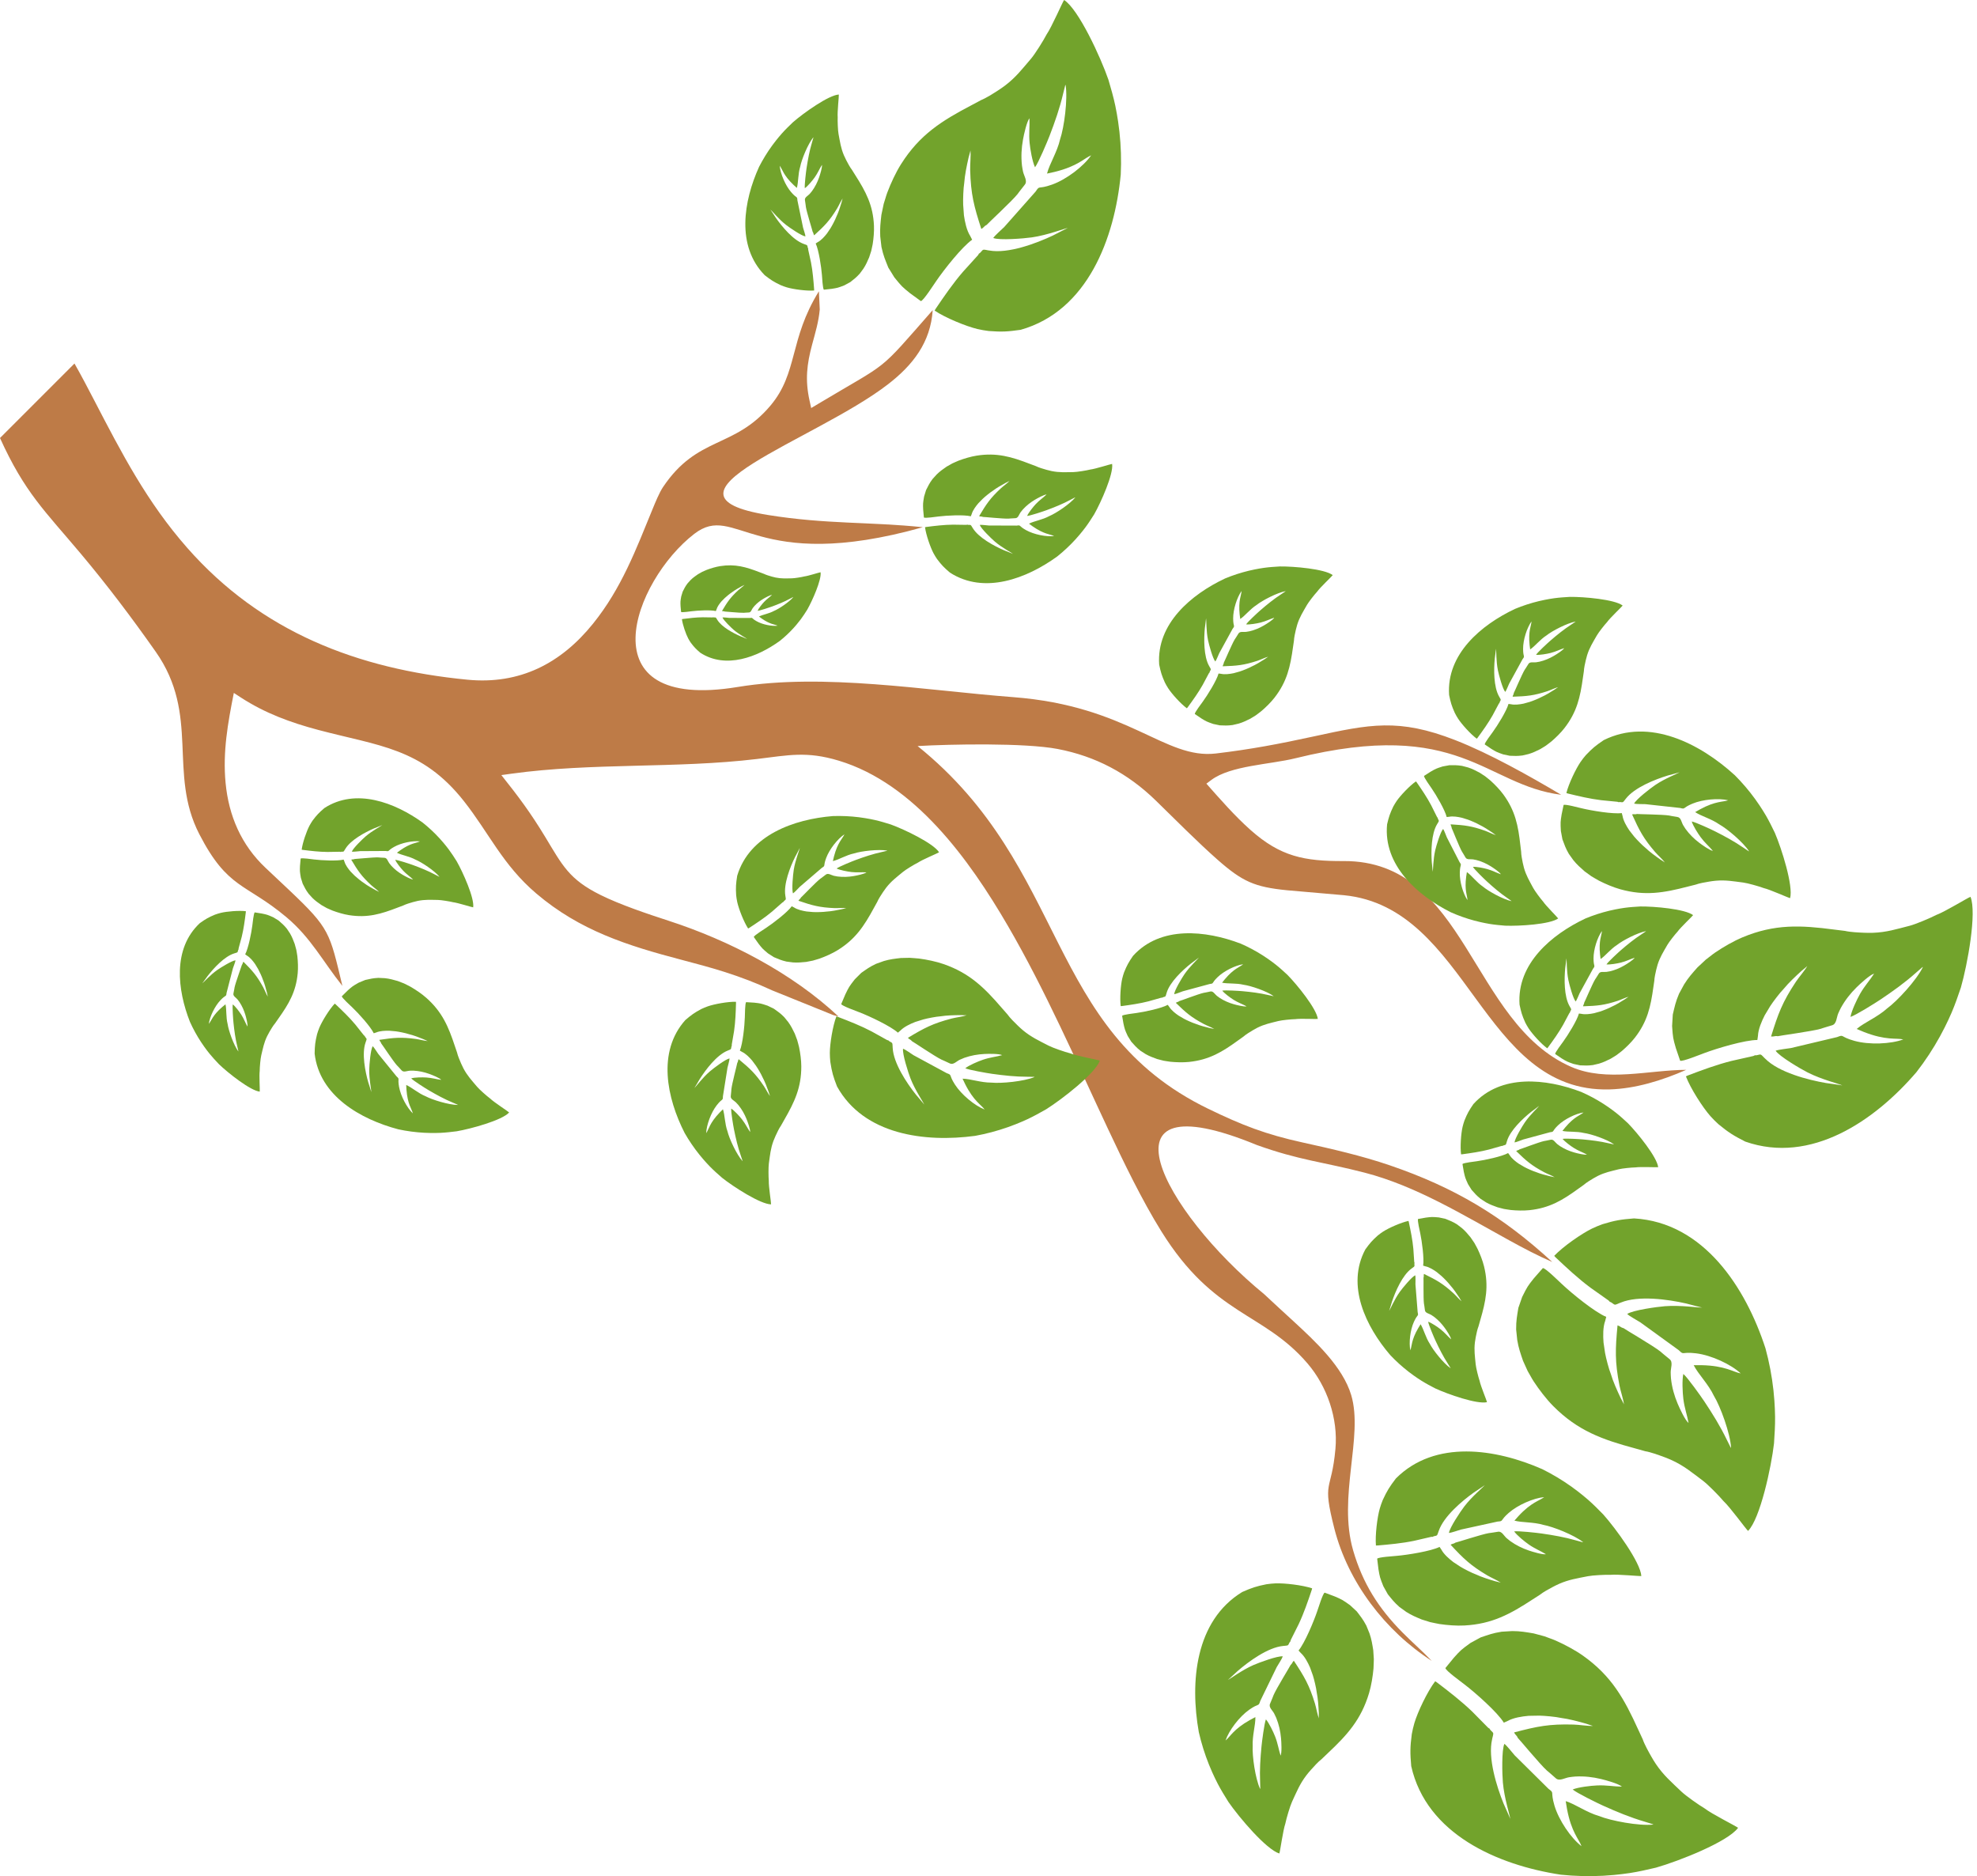
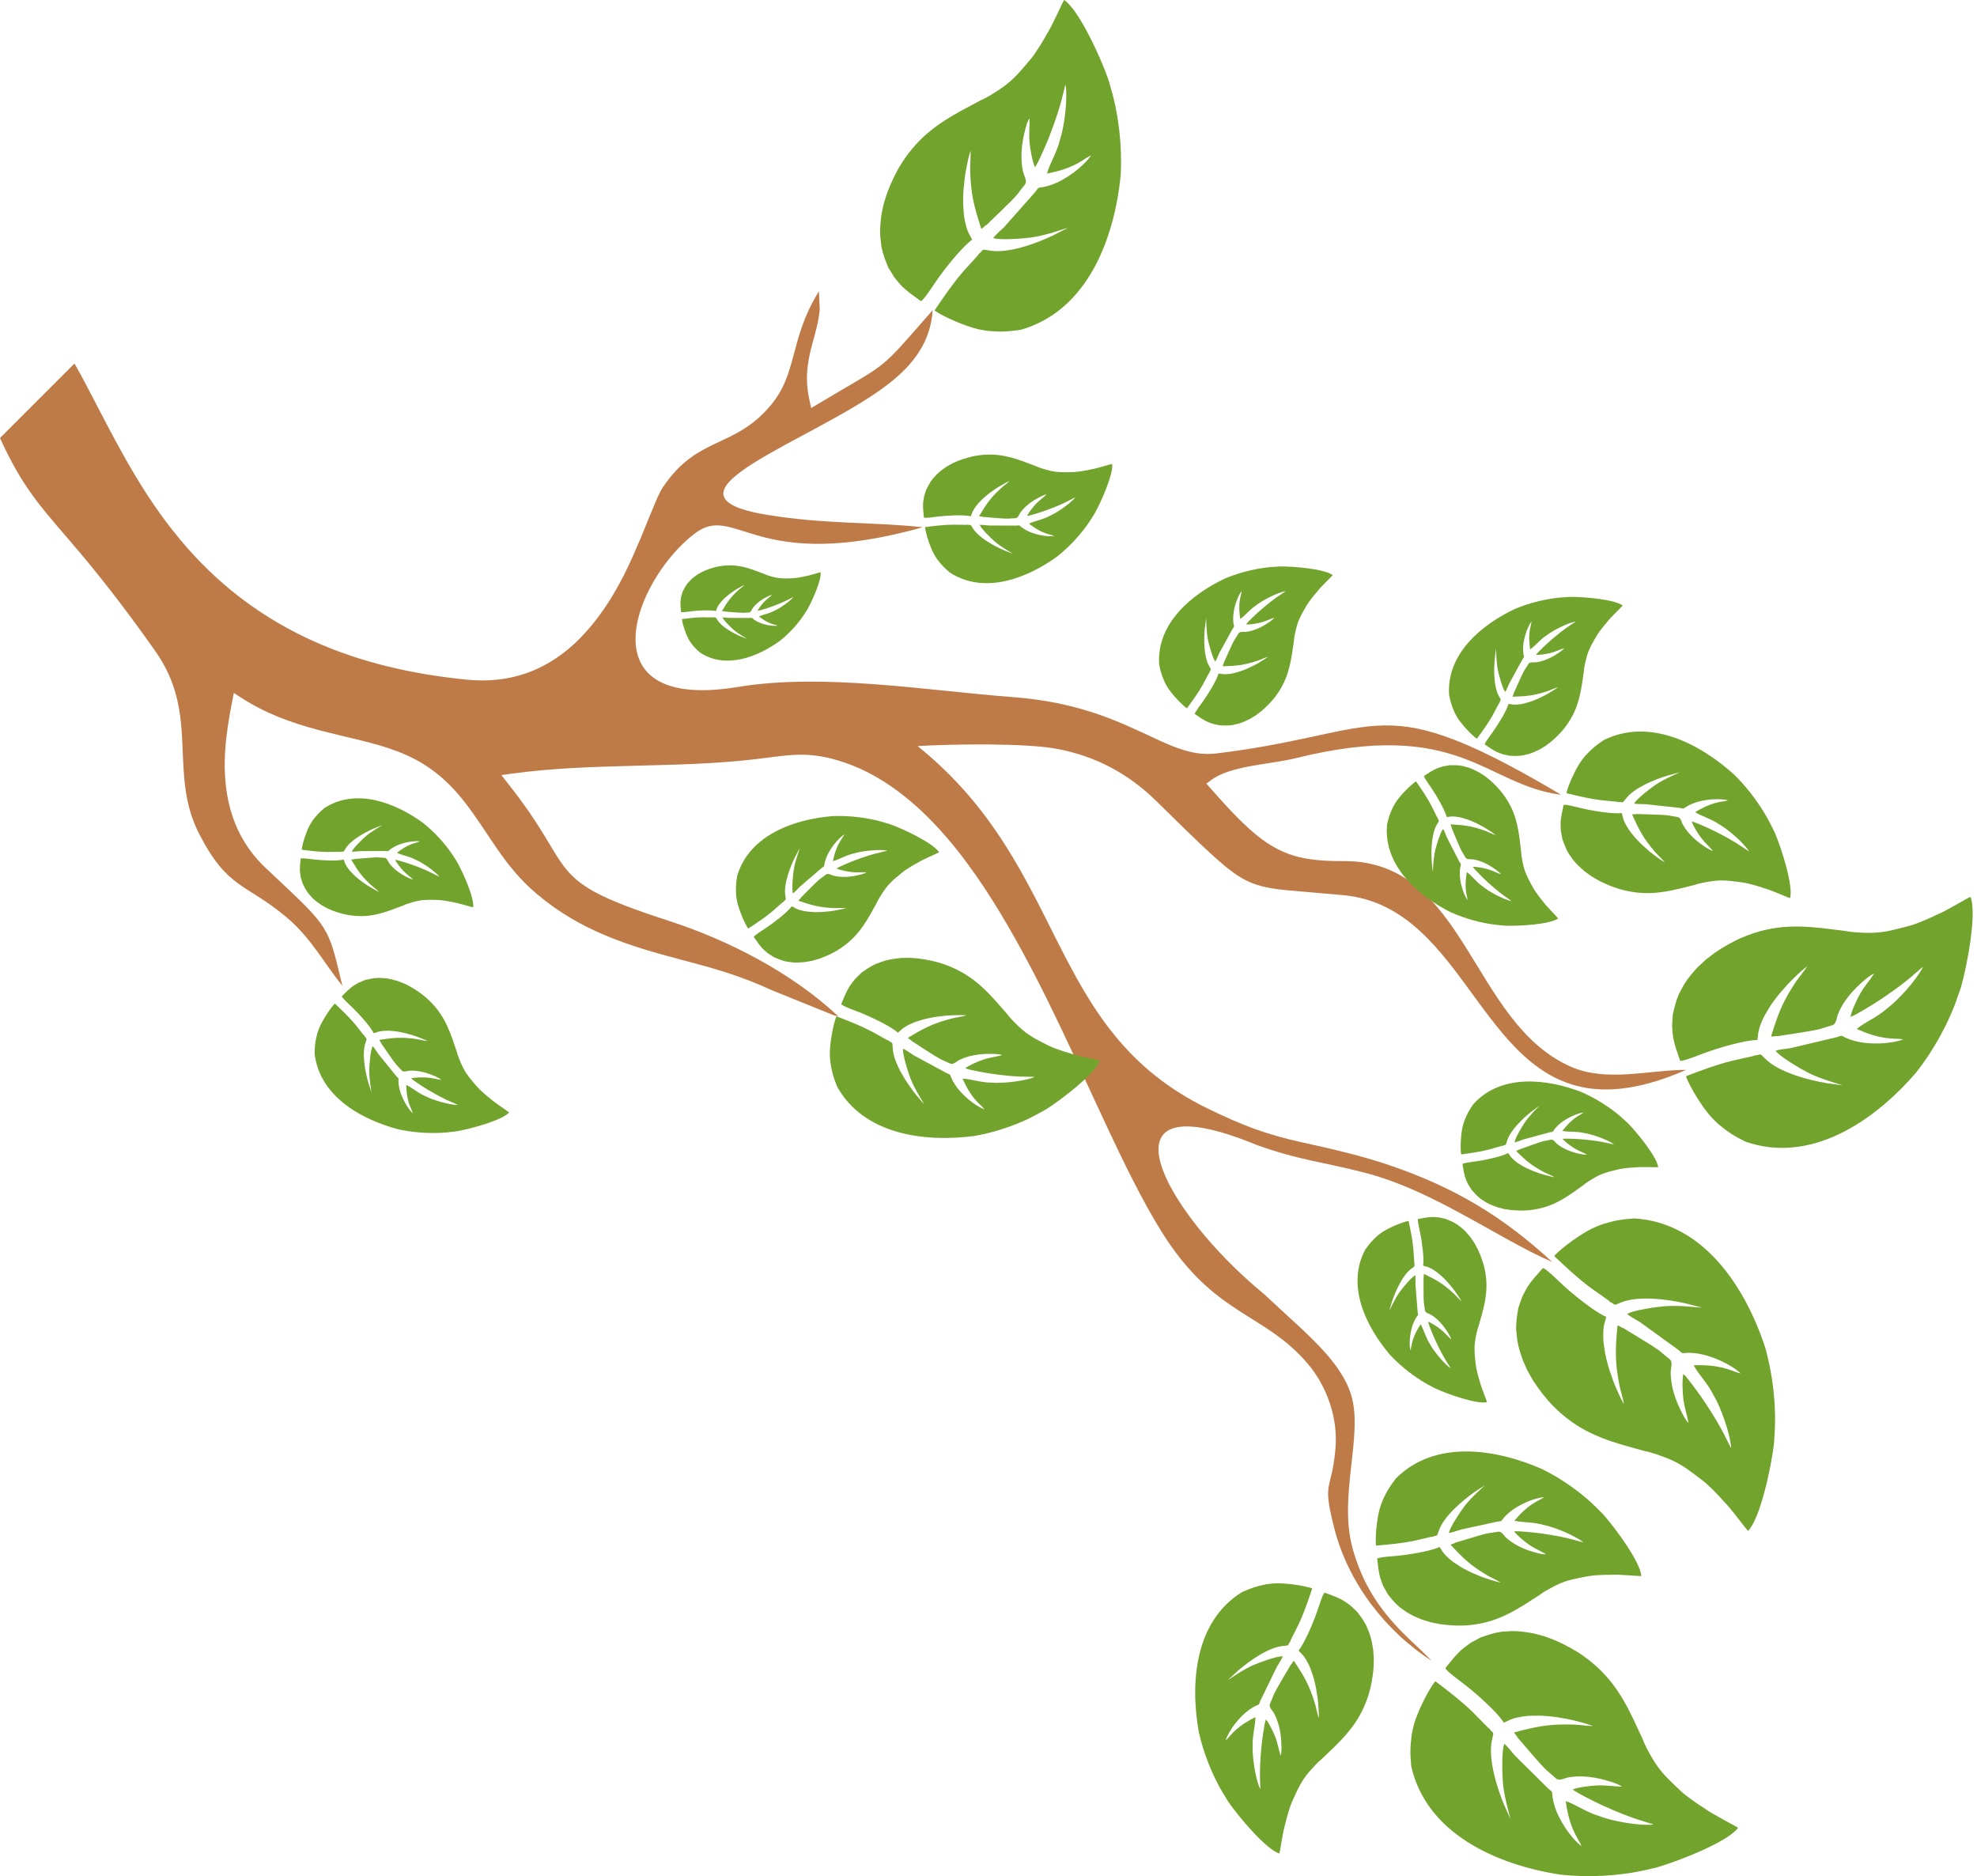
<svg xmlns="http://www.w3.org/2000/svg" clip-rule="evenodd" fill-rule="evenodd" height="20306.7" image-rendering="optimizeQuality" preserveAspectRatio="xMidYMid meet" shape-rendering="geometricPrecision" text-rendering="geometricPrecision" version="1.0" viewBox="0.0 0.0 21400.3 20306.7" width="21400.3" zoomAndPan="magnify">
  <g>
    <g>
      <g id="change1_1">
        <path d="M16899.17 8602.17c-345.22,-204.79 -775.49,-446.81 -1147.02,-591.7 -612.77,-238.97 -925.31,-171.77 -1533.97,-39.43 -367.9,79.99 -679.63,139.53 -1056.43,184.14 -554.69,65.66 -941.63,-514.49 -2195.1,-609.9 -943.63,-71.84 -2052.69,-263.03 -2980.38,-110.05 -1666.48,274.8 -1127.6,-1151.53 -470.8,-1657.15 452.7,-348.5 640.16,444.23 2474.21,-71.88 -573.02,-59.56 -1047,-31.01 -1674.22,-131.87 -1366.74,-219.85 506.18,-804.42 1296.27,-1414.67 271.35,-209.57 461.2,-453.9 484.47,-803.06 -611.33,696.89 -445.88,539.4 -1242.44,1016.12l-73.08 43.75 -18.2 -83.22c-48.41,-221.43 -28.91,-391.3 29.15,-606.33 34.21,-126.73 70.25,-245.61 81.88,-377.28l-9.22 -196.97c-323.43,521.7 -224.64,881.39 -523.67,1236.51 -397.14,471.61 -790.16,324.49 -1164.67,884.17 -38.52,57.56 -83.36,166.78 -110,231.71 -181.17,441.53 -337.73,862.05 -646.53,1245.02 -347.52,431 -793.04,661.58 -1360.72,606.48 -1189,-115.41 -2231.38,-516.94 -3031.74,-1426.72 -436.33,-495.99 -708.95,-1023.37 -1007.68,-1598.39 -69.16,-133.12 -138.78,-266.48 -212.96,-397l-806.31 806.31c268.91,592.91 485.61,788.69 875.44,1253.01 286.76,341.55 553.66,695.2 810.11,1060.05 482.73,686.74 130.15,1311.8 472,1974.51 308.55,598.15 499.98,527.46 941.79,897.74 268.37,224.92 397.45,483.39 607.01,744.38 -138.95,-579.68 -134.36,-618.26 -575.67,-1036.39 -85.56,-81.07 -171.7,-161.55 -257.44,-242.44 -261.86,-247.04 -397.26,-562.1 -431.17,-917.21 -32.2,-337.2 24.53,-647.5 89.11,-974.7l75.94 49.38c261.8,170.23 538.12,271.34 838.04,351.11 653.16,173.71 1120.23,193.85 1574.12,767.69 275.29,348.06 421.02,692.55 787.01,1003.63 470.88,400.23 984.18,562.46 1567.23,715.78 158.58,41.7 316.82,83.54 473.1,133.34 174.45,55.59 344.32,120.54 510.35,197.86l661.55 267.4c19.38,5.27 38.72,10.61 58.07,15.98 -505.3,-473.44 -1186.3,-824.18 -1839.15,-1036.28 -226.51,-73.59 -523.32,-173.26 -736.13,-278.66 -342.72,-169.75 -413.66,-321.76 -600.16,-629.59 -157.37,-259.74 -288.45,-435.29 -474.1,-668.32l106.5 -14.73c880.72,-121.79 1784.17,-54.45 2660.39,-159.46 343.27,-41.14 536.59,-86.94 885.27,18.07 821.6,247.48 1415.07,1072.78 1830.53,1787.37 406.86,699.75 739.43,1465 1083.54,2197.41 169,359.72 368.4,772.87 577.75,1109.2 573.14,920.74 1101.37,869.1 1582.35,1430.14 213.33,248.84 331.88,596.64 302.31,924.48 -43.15,478.48 -148.26,327.8 -11.57,863.39 147.86,579.36 547.99,1105.31 1054.3,1431.42 -101.8,-105.89 -214.84,-204.2 -319,-309.61 -258.74,-261.79 -428.35,-529.55 -532.03,-885.84 -168.88,-580.38 112.8,-1231.03 -20.68,-1680.26 -91.31,-307.31 -388.81,-582.15 -622.94,-798.31 -106.27,-98.12 -213.58,-195.08 -318.84,-294.31 -1096.22,-896.97 -1867.94,-2350.39 -81.01,-1615.48 459.9,165.59 714.98,182.58 1167.97,299.62 553.48,143 1066.15,458.24 1563,731.3 151.59,83.32 309.2,166.97 468.23,235.65 -542.27,-498.69 -1059.4,-807.04 -1757.42,-1045.78 -307.63,-105.21 -632.04,-178.97 -949.27,-248.82 -395.58,-87.08 -650.17,-185.24 -1018.79,-364.16 -1773.4,-860.82 -1501.6,-2601.76 -3144.81,-3925.44 355.2,-20.77 1159.96,-36.22 1515.05,31.4 412.32,78.52 761.98,264.69 1062.66,557.74 206.09,200.85 456.56,453.92 669.67,641.4 268.93,236.59 399.69,295.04 750.2,330.01l617.74 53.83c1354.53,133.61 1485.24,2141.18 2875.13,2101.89 280.85,-7.94 567.12,-96.76 829.76,-211.92 -402.13,1.72 -863.39,135.03 -1245.82,-32.36 -1090.01,-477.12 -1132.21,-2233.34 -2461.99,-2227.22 -427.41,1.96 -684.17,-48.92 -1006.51,-334.62 -170.74,-151.34 -328.31,-332.04 -479.77,-503.1l53.23 -39.85c209.38,-156.74 635.73,-167.17 911.57,-235.41 1783.49,-441.18 2048.2,290.55 2875.41,395.53z" fill="#be7b47" />
      </g>
      <g id="change2_1">
        <path d="M18451.83 19572.86c-60.01,-34.93 -204.05,-136.64 -251.22,-181.77 -109.2,-104.47 -193.17,-175.67 -275.45,-297.3 -16.67,-24.65 -35.67,-55.96 -51.26,-83.46 -27.67,-48.84 -73.49,-129.96 -91.76,-184.98l-49.43 -106.18c-150.78,-331.77 -287.17,-578.22 -594.51,-797.08 -87.8,-62.53 -199.35,-121.62 -298.62,-165.72 -40.41,-17.95 -81.51,-29.65 -120.53,-45.81l-117.62 -31.56c-82.66,-13.81 -144.32,-25.34 -232.28,-25.3l-114.6 6.86c-98.29,15.76 -140.62,32.9 -226.54,61.61l-109.81 59.65c-103.58,75 -106.52,78.17 -180.57,160.12l-91.45 111.78c-0.04,26.72 176.98,153.64 205.83,176.97 116.91,89.12 357.47,301.68 426.42,414.25l40.8 -18.03c63.24,-35.99 156.46,-49.73 227.66,-55.95l115.38 -2c58.25,0.93 180.52,12.3 233.12,24.44 88.75,11.28 186.16,37.7 272.04,62.08 22.45,6.37 58.81,21.3 76.86,24.43 -52.03,3.6 -148.83,-12.65 -210.25,-14.41 -265.6,-7.59 -394.19,19.24 -644.84,85.16 14.01,29.33 29.21,30.37 40.58,59.79 6.58,2.83 244.47,290.75 315.28,353.36 12.07,10.67 20.04,15.56 31.17,25.98 22.6,21.18 42.1,35.58 64.36,56.53 37.98,35.74 96.42,-2.95 143.11,-10.44 22.47,-3.61 43.7,-5.69 66.29,-7.79 99.26,-5.55 191.24,5.43 280.36,26.72 57.57,13.75 192.72,51.6 226.23,82.74 -89.65,-1.29 -166.51,-17.48 -266.69,-13.35 -71.29,2.94 -205.36,18.71 -266.15,43.91 44.04,38.07 267.12,147.31 329.87,175.56 145.86,65.7 293.85,127.25 449.08,172.72l86.19 26.59c1.01,0.46 1.86,2.09 4.17,2.33 2.35,0.25 2.85,1.54 4.18,2.46 -156.88,17.26 -462.15,-41.35 -585.97,-91.72 -137.92,-39.54 -255.84,-128.01 -362.93,-162.02l13.51 82.69c47.41,255.11 130.84,329.61 157.32,405.17 -114.71,-88.22 -246.2,-281.42 -293.02,-440.66 -47.05,-159.96 5.04,-129.01 -64.33,-180.36l-365.13 -361.41c-27.04,-30.34 -83.83,-104.36 -112.13,-125.4 -30.97,64.33 -24.05,330.6 -16.66,416.82 14.77,172.18 77.22,358.94 79.74,395.13 -1.82,-10.61 -60.47,-136.97 -71.8,-164.78 -75.33,-184.92 -172.18,-494.69 -124.17,-696.64 2.29,-19.14 15.87,-53.21 11.31,-66.17 -5.77,-16.44 -27.62,-24.09 -39.48,-49.8 -3.99,-1.82 -6.26,-1.65 -15.61,-9.52l-169.28 -171.55c-117.96,-114.11 -254.92,-219.98 -385.77,-319.39l-17.7 -11.29c-85.11,112.4 -189.19,331.73 -225.11,452.68 -12.15,40.92 -19.92,77.88 -27.96,119.52 -18.64,141.56 -18.46,203.03 -6.2,346.16 164.96,736.14 934.82,1071.11 1618.06,1175.02l114.68 9.65 117.09 5.23c81.19,1.63 149.04,1.02 230.56,-3.36l112.11 -8.27c58.01,-5.45 117.34,-12.33 174.09,-21.05 95.47,-14.67 188.95,-36.31 282.76,-58.31 246.37,-69.98 779.55,-280 888.72,-431.12 -27.31,-21.54 -282.14,-148.22 -362.09,-210.12z" fill="#72a32c" />
      </g>
      <g id="change2_2">
        <path d="M13913.76 19735.16c10.93,-54.03 50.6,-188.3 72.48,-235.29 50.65,-108.78 82.73,-190.1 153.15,-283.02 14.27,-18.83 32.96,-41.11 49.65,-59.85 29.65,-33.28 78.94,-88.45 115.62,-116.24l67.21 -64.28c210.91,-198.1 361.34,-363.59 447.37,-650.54 24.58,-81.98 40.51,-180.94 48.31,-266.82 3.17,-34.97 1.47,-68.86 3.65,-102.32l-6.32 -96.48c-10.73,-65.67 -17.82,-114.97 -40.32,-181.08l-34.43 -84.41c-36.96,-69.88 -60.66,-97.31 -104.17,-154.57l-72.9 -67.33c-82.84,-58.72 -85.96,-60.11 -166.5,-94.84l-107.39 -40.2c-20.1,6.79 -70.3,172.29 -80.47,199.94 -37.15,110.65 -135.49,345.8 -202.51,426.38l23.98 26.07c43.21,38.36 77.35,104.92 100.21,156.86l30.97 86.23c14.18,44.02 36.87,138.85 41.18,181.49 14.19,69.61 19.21,149.58 22.82,220.38 0.94,18.5 -0.99,49.65 1.27,64.02 -16,-38.19 -28.51,-115.11 -42.88,-161.74 -62.14,-201.62 -115.15,-291.43 -228.73,-463.02 -18.47,18.02 -15.37,29.71 -34.58,45.78 -0.45,5.66 -156.14,258.05 -185.12,327.28 -4.94,11.8 -6.58,19.04 -11.57,30.07 -10.15,22.4 -16,40.74 -26.06,62.82 -17.16,37.68 26.85,71.74 44.41,104.92 8.45,15.97 15.44,31.4 22.78,47.85 29.53,73.21 44.78,145.15 51.54,217.6 4.36,46.79 10.44,158.06 -4.42,191.2 -21.93,-67.73 -29.39,-129.64 -58.09,-203.91 -20.42,-52.84 -66.52,-149.6 -100.98,-188.87 -17.38,42.83 -42.52,238.45 -47.74,292.83 -12.12,126.44 -20.6,253.42 -15.13,381.73l2.03 71.6c-0.09,0.88 -1.09,1.93 -0.69,3.73 0.41,1.83 -0.43,2.54 -0.78,3.77 -53.05,-113.53 -86.96,-358 -80.72,-463.94 -5.51,-113.79 30.89,-225.03 29.1,-314.23l-58.71 31.28c-179.68,100.79 -214.38,182.55 -264.41,221.76 37.02,-108.76 148.68,-256.96 256.42,-332.85 108.24,-76.23 98.28,-29.16 119.17,-94.42l178.43 -366.81c15.91,-28.08 57.05,-89.67 65.64,-116.33 -56.27,-6.85 -254.69,66.37 -317.61,93.94 -125.67,55.09 -250.13,149.73 -276.68,160.87 7.51,-4.08 87.52,-80.45 105.54,-96.06 119.77,-103.86 327.92,-255.81 491.99,-271.29 14.99,-3.17 44.06,-1.66 52.64,-8.4 10.89,-8.54 11.06,-26.92 27.36,-42.4 0.35,-3.47 -0.36,-5.13 3.17,-14.17l85.72 -171.08c55.66,-117.83 100.26,-247.84 141.57,-371.6l3.97 -16.19c-106.24,-35.27 -297.71,-57.5 -397.82,-53.6 -33.87,1.31 -63.64,4.91 -96.99,9.51 -111.19,22.15 -157.35,37.99 -261.82,83.76 -511.28,312.05 -566.46,976.37 -470.05,1516.57l22.03 88.67 25.99 89.36c19.51,61.46 37.31,112.31 61.42,172.47l34.85 82.18c18.92,42.21 39.25,85.07 60.3,125.5 35.42,68.04 75.57,132.77 116.06,197.68 115.54,167.34 409.63,514.54 551.12,558 9.22,-26.03 39.36,-249.98 65.48,-325.88z" fill="#72a32c" />
      </g>
      <g id="change2_3">
        <path d="M18655.88 16246.43c-44.23,-53.53 -168,-179.11 -220.2,-218.31 -120.84,-90.76 -204.75,-162.04 -338.15,-223.45 -27.03,-12.44 -61.01,-26.1 -90.67,-37 -52.69,-19.36 -140.18,-51.38 -197.44,-60.47l-112.81 -31.5c-351.87,-94.81 -617.21,-189.32 -883.14,-456.97 -75.98,-76.47 -152.43,-176.92 -212.09,-267.68 -24.28,-36.96 -42.51,-75.61 -64.8,-111.49l-50.27 -110.92c-27.07,-79.31 -48.48,-138.28 -62.74,-225.07l-11.86 -114.19c-0.44,-99.55 9.59,-144.1 23.94,-233.54l41 -118.05c57.15,-114.4 59.8,-117.81 128.62,-204.2l95.42 -108.42c26.36,-4.38 180.37,149.63 208.08,174.31 106.95,100.86 355.81,303.65 478.08,353.37l-11.16 43.19c-25.22,68.26 -23.61,162.47 -18.18,233.73l16.8 114.17c10.38,57.32 41.49,176.12 62.02,226.04 25.57,85.73 67.48,177.55 105.49,258.33 9.94,21.11 30.58,54.56 36.61,71.86 -4.91,-51.93 -36.69,-144.79 -48.41,-205.11 -50.69,-260.83 -45.13,-392.08 -20.86,-650.1 31.23,9.05 34.72,23.88 65.6,30.32 3.86,6.02 326.63,193.93 399.93,253.62 12.49,10.18 18.61,17.24 30.71,26.53 24.57,18.86 41.95,35.76 66.23,54.31 41.45,31.66 12.77,95.62 12.98,142.91 0.1,22.75 1.49,44.03 3.1,66.66 10.66,98.85 36.46,187.82 71.96,272.29 22.93,54.56 82.25,181.76 118.42,209.76 -15.86,-88.24 -44.33,-161.45 -56.55,-260.97 -8.7,-70.82 -14.94,-205.66 0.04,-269.75 44.73,37.27 188.79,239.63 226.87,296.93 88.54,133.24 173.34,269.25 243.46,415.02l40.25 80.74c0.62,0.91 2.36,1.49 2.98,3.73 0.63,2.27 1.98,2.56 3.1,3.73 -8.48,-157.61 -115.95,-449.28 -185.79,-563.26 -61.44,-129.65 -167.91,-231.61 -218.89,-331.75l83.79 -0.12c259.41,5.29 346.5,75.5 425.36,89.34 -105.7,-98.84 -317.71,-197.15 -482.44,-217.47 -165.49,-20.41 -126.48,25.96 -188.43,-34.13l-415.98 -301.5c-34.33,-21.74 -116.6,-65.74 -141.97,-90.24 58.44,-41.02 322.29,-77.5 408.56,-84.22 172.3,-13.43 366.73,17.81 402.85,14.41 -10.77,-0.07 -144.98,-37.39 -174.27,-44.04 -194.71,-44.26 -516.11,-89.44 -707.56,-9.24 -18.52,5.38 -49.92,24.31 -63.45,21.93 -17.16,-3.03 -28.26,-23.34 -55.56,-30.86 -2.44,-3.65 -2.64,-5.91 -11.93,-13.86l-196.79 -139.12c-131.78,-97.83 -258.51,-215.76 -377.88,-328.69l-14.02 -15.63c97.06,-102.25 296.54,-240.63 410.05,-295.73 38.41,-18.64 73.61,-32.32 113.38,-47.03 136.65,-41.41 197.34,-51.22 340.55,-62.41 753.17,43.05 1208.88,748.19 1422.51,1405.44l28.18 111.58 24.2 114.68c14.82,79.85 25.24,146.89 34.18,228.04l10.08 111.96c4.05,58.12 6.91,117.79 7.54,175.19 1.06,96.59 -5.1,192.35 -11.55,288.49 -28.99,254.47 -149.51,814.71 -280.86,946.99 -25.69,-23.45 -192.13,-254.3 -266.2,-323.1z" fill="#72a32c" />
      </g>
      <g id="change2_4">
        <path d="M20959.95 9902.44c-61.38,32.45 -223.89,100.89 -287.13,117.05 -146.42,37.41 -251.27,71.02 -398.02,76.51 -29.73,1.11 -66.35,0.67 -97.93,-0.65 -56.08,-2.35 -149.16,-6.38 -205.52,-19.96l-116.26 -14.23c-361.31,-47.53 -642.6,-62.14 -990.9,82.92 -99.5,41.45 -208.67,104.85 -298.59,165.77 -36.62,24.8 -68.29,53.49 -102.63,78.07l-88.99 83.13c-55.45,62.85 -97.85,109.08 -144.33,183.74l-54.8 100.89c-38.63,91.75 -46.47,136.74 -67.55,224.83l-7.47 124.75c8.85,127.57 9.99,131.74 40.38,237.93l46.49 136.74c22.66,14.17 224,-68.92 259.05,-81.07 137.48,-52.08 445.11,-143.79 577.1,-142.76l6.29 -44.16c2.91,-72.71 40.56,-159.09 72.94,-222.8l59.35 -98.97c31.59,-48.95 105.91,-146.7 144.04,-184.92 56.52,-69.35 130.45,-138.03 196.58,-198.03 17.28,-15.68 49.18,-38.64 61.39,-52.31 -24.47,46.07 -89.46,119.62 -123.44,170.81 -146.93,221.4 -192.18,344.71 -268.82,592.29 32.3,3.63 41.23,-8.72 72.21,-2.81 5.88,-4.08 376.06,-53.68 466.64,-80.66 15.44,-4.6 23.8,-8.78 38.54,-12.71 29.93,-7.98 52.47,-16.91 82.01,-24.72 50.42,-13.33 48.5,-83.4 66.85,-126.97 8.82,-20.97 18.28,-40.09 28.45,-60.37 47.8,-87.18 105.76,-159.43 170.98,-223.81 42.11,-41.58 145.72,-136.26 189.87,-148.22 -48.52,75.4 -102.9,132.06 -152.4,219.27 -35.21,62.06 -92.73,184.17 -103.52,249.1 55.61,-17.24 266.32,-148.78 323.48,-187.08 132.91,-89.04 263.42,-182.08 384.13,-289.76l68.16 -59.09c0.92,-0.61 2.75,-0.47 4.18,-2.3 1.46,-1.86 2.82,-1.61 4.3,-2.25 -68.34,142.27 -279.54,370.34 -387.79,448.76 -106.5,96.13 -243.96,149.4 -329.47,222.3l77.32 32.28c241.57,94.7 348.93,63.31 427.06,80.8 -135.54,50.69 -369.05,60.08 -528.96,15.6 -160.63,-44.69 -106.82,-72.53 -187.09,-40.82l-499.84 118.69c-40.06,6.9 -132.91,15.94 -165.74,28.84 38.21,60.31 267.84,195.28 344.92,234.61 153.93,78.55 345.46,124.33 377.51,141.34 -9.97,-4.07 -148.23,-21.14 -177.82,-26.24 -196.78,-33.89 -510.9,-115.54 -656.89,-263.09 -15.03,-12.08 -36.76,-41.62 -50.17,-44.61 -17.01,-3.79 -35.05,10.7 -63.15,7.17 -3.65,2.42 -4.71,4.44 -16.33,8.21l-235.13 52.93c-159.24,39.74 -321.53,99.97 -475.1,158.43l-18.95 9.05c50.38,131.68 181.45,336.03 265.09,430.48 28.31,31.96 55.56,58.11 86.64,86.95 110.29,90.69 162.55,123.05 290.49,188.36 711.98,249.39 1403.48,-226.78 1853.06,-751.65l68.85 -92.21 66.38 -96.61c44.33,-68.04 79.7,-125.94 119.1,-197.44l52.29 -99.51c26.05,-52.11 51.61,-106.11 74.22,-158.88 38.06,-88.78 69.13,-179.56 100.09,-270.81 70.92,-246.1 174.71,-809.68 104.2,-982.25 -32.73,11.79 -275.03,161.05 -369.85,196.15z" fill="#72a32c" />
      </g>
      <g id="change2_5">
        <path d="M19089.93 9611.45c-47.69,-18.09 -172.36,-53.26 -219.93,-59.31 -110.13,-14 -189.61,-29 -297.08,-19.7 -21.78,1.88 -48.44,5.52 -71.34,9.35 -40.67,6.79 -108.16,18.16 -148.01,33.18l-83.47 20.9c-259.09,67.4 -462.82,103.53 -729.88,29.36 -76.3,-21.19 -161.62,-57.53 -232.7,-93.78 -28.95,-14.76 -54.63,-32.8 -81.91,-47.61l-72.41 -52.54c-46.12,-40.79 -81.22,-70.65 -121.87,-120.86l-49.09 -68.58c-36.47,-63.4 -46.26,-95.47 -69.62,-157.79l-16.75 -90.25c-5.1,-93.8 -4.65,-96.94 7.88,-177.11l21.5 -103.9c15.23,-12.38 169.53,29.95 196.19,35.63 104.94,25.5 337.52,64.49 433.64,51.77l8.58 31.63c8.71,52.74 43.99,112.29 73.37,155.8l52.23 66.78c27.47,32.82 90.5,97.34 121.76,121.75 47.49,45.43 107.61,88.8 161.26,126.54 14.01,9.87 39.35,23.72 49.49,32.57 -22.02,-31.36 -76.07,-79.1 -105.47,-113.33 -127.17,-148.08 -171.33,-233.88 -249.65,-407.41 23.22,-5.58 30.85,2.62 52.9,-4.5 4.65,2.45 279,5.05 347.49,16.51 11.67,1.96 18.14,4.24 29.24,5.77 22.55,3.11 39.78,7.58 62.03,10.59 37.97,5.15 42.92,56.4 60.24,86.51 8.33,14.48 16.96,27.56 26.21,41.43 42.75,59.22 91.55,106.63 144.92,147.65 34.47,26.5 118.58,86.12 151.85,90.84 -42.2,-50.57 -86.98,-86.94 -130.97,-146.03 -31.29,-42.05 -84.3,-125.85 -98.03,-172.21 42.1,7.53 207.63,84.33 252.77,107.06 104.95,52.87 208.54,108.86 306.28,176.43l55.04 36.9c0.73,0.36 2.06,0.09 3.26,1.3 1.23,1.22 2.2,0.91 3.34,1.25 -62.71,-97.52 -237.35,-244.65 -323.36,-292 -86.35,-60.44 -191.39,-86.81 -260.32,-132.2l53.43 -30.54c167.52,-90.92 248.64,-77.77 304,-97.6 -103.4,-24.66 -274.47,-10.35 -387.02,36.58 -113.05,47.13 -71.31,62.55 -132.69,46.71l-375.14 -41.24c-29.82,-1.4 -98.33,0.43 -123.43,-6 22.39,-47.42 177.56,-166.63 230.18,-202.28 105.1,-71.22 240.58,-121.95 262.39,-137.25 -6.9,3.87 -106.14,28.85 -127.25,35.24 -140.38,42.54 -361.97,130.53 -455.02,251.33 -9.86,10.17 -23.03,33.67 -32.53,37.07 -12.06,4.31 -26.53,-4.62 -46.68,0.5 -2.89,-1.44 -3.84,-2.81 -12.66,-4.51l-176.2 -17.27c-119.68,-14.54 -243.46,-43.74 -360.7,-72.45l-14.64 -4.88c24.79,-100.55 101.82,-261.4 154.24,-337.84 17.74,-25.87 35.24,-47.4 55.29,-71.25 72.18,-76.11 107.34,-104.43 194.7,-163.63 496.43,-246.33 1043.67,38.12 1418.99,380.01l58.55 60.99 57.14 64.42c38.49,45.58 69.52,84.59 104.72,133.13l47.14 67.82c23.71,35.62 47.23,72.68 68.5,109.08 35.8,61.28 66.67,124.64 97.5,188.36 74.01,172.97 200.75,574.42 164.99,706.61 -24.93,-5.62 -215.09,-92.47 -287.39,-109.47z" fill="#72a32c" />
      </g>
      <g id="change2_6">
        <path d="M17434.78 17044.78c-55.09,-2.09 -194.92,4.87 -245.74,15.07 -117.64,23.63 -204.23,35.67 -311.12,82.25 -21.66,9.44 -47.71,22.35 -69.85,34.17 -39.32,20.98 -104.54,55.9 -140.19,85.02l-78.29 50.19c-242.18,158.36 -438.41,265.62 -737.56,281.7 -85.46,4.6 -185.39,-3.21 -270.7,-15.84 -34.73,-5.15 -67.27,-14.78 -100.3,-20.54l-92.28 -28.85c-61.31,-25.89 -107.55,-44.38 -166.51,-81.8l-73.93 -53.34c-59.22,-52.36 -80.31,-81.85 -125.71,-137.62l-48.28 -86.69c-37.57,-94.32 -38.2,-97.69 -53,-184.14l-13.8 -113.84c11.34,-17.93 184,-27.78 213.26,-31.15 116.29,-10.06 367.98,-50.31 462.06,-96.46l19.7 29.43c27.1,51.03 83.78,99.87 128.86,134.32l76.53 50.39c39.45,24.15 126.27,68.52 166.71,82.74 64.31,30.18 140.85,53.88 208.81,74.05 17.76,5.27 48.49,10.73 61.93,16.3 -33.36,-24.54 -105.18,-54.8 -147.11,-79.74 -181.33,-107.84 -256.15,-180.51 -396.2,-331.28 21.87,-13.71 32.5,-7.94 52.64,-22.83 5.61,0.89 287.55,-91.02 361.66,-102.89 12.63,-2.02 20.05,-1.91 31.94,-4.17 24.17,-4.59 43.37,-5.96 67.19,-10.54 40.67,-7.81 63.41,42.98 91.53,67.86 13.53,11.96 26.88,22.39 41.13,33.4 64.21,45.93 130.55,77.68 199.37,101.29 44.44,15.25 151.16,47.35 186.87,40.71 -60.67,-37.25 -119.08,-59.08 -184.51,-104.44 -46.56,-32.28 -129.74,-99.85 -159.8,-142.6 45.72,-6.81 241.76,14.8 295.84,22.53 125.74,17.97 251.15,39.62 374.57,75.14l69.11 18.82c0.87,0.12 2.13,-0.61 3.79,0.21 1.68,0.83 2.56,0.18 3.84,0.13 -97.85,-78.29 -327.47,-168.78 -431.91,-187.64 -109.29,-32.14 -225.98,-22.95 -312.25,-45.68l44.22 -49.7c140.25,-150.9 227.88,-165.39 277.76,-204.8 -114.43,10.39 -284.74,84.04 -383.86,170.9 -99.55,87.25 -51.47,88.65 -119.81,93.59l-398.51 87.09c-31.03,8.84 -100.58,34.34 -128.51,36.41 6.59,-56.31 124.44,-231.92 166.06,-286.57 83.11,-109.18 204.39,-207.87 221.47,-231.06 -5.73,6.34 -98.78,66.14 -118.2,79.97 -129.14,91.97 -325.8,258.5 -379.47,414.33 -6.6,13.82 -11.98,42.43 -20.55,49.19 -10.86,8.57 -28.77,4.41 -47.65,16.61 -3.45,-0.48 -4.9,-1.56 -14.52,-0.26l-186.45 43.06c-127.61,26.37 -264.46,39.12 -394.48,50.15l-16.67 0.05c-9.27,-111.56 14.19,-302.89 41.53,-399.27 9.25,-32.61 19.76,-60.7 32.08,-92.03 47.7,-102.85 73.96,-143.99 143.02,-234.75 423.61,-423.49 1082.27,-320.77 1584.6,-99.93l81 42.29 80.75 46.28c55.14,33.43 100.37,62.7 153.17,100.28l71.67 53.22c36.57,28.32 73.44,58.16 107.78,88.12 57.79,50.44 111.25,104.69 164.82,159.33 135.44,151.68 403.67,519.22 412.62,666.97 -27.48,2.83 -252.22,-20.58 -332.14,-13.07z" fill="#72a32c" />
      </g>
      <g id="change2_7">
        <path d="M16015.83 14943.94c-13.29,-38.52 -38.37,-138.94 -42.05,-177.08 -8.52,-88.3 -18.58,-152.13 -8.55,-237.75 2.03,-17.35 5.58,-38.55 9.19,-56.75 6.41,-32.32 17.12,-85.95 30.08,-117.42l18.71 -66.15c60.09,-205.3 93.88,-367.15 41.09,-582.23 -15.08,-61.45 -42.03,-130.47 -69.28,-188.12 -11.09,-23.47 -24.88,-44.42 -36.04,-66.56l-40.21 -59.11c-31.46,-37.82 -54.47,-66.58 -93.58,-100.25l-53.59 -40.87c-49.75,-30.66 -75.14,-39.25 -124.33,-59.41l-71.69 -15.57c-74.8,-6.34 -77.32,-6.06 -141.64,2.01l-83.51 14.66c-10.25,11.87 19.82,136.13 23.71,157.56 17.83,84.43 43.35,271.12 30.87,347.59l25.05 7.62c41.91,8.23 88.62,37.84 122.66,62.36l52.07 43.33c25.55,22.73 75.56,74.64 94.29,100.19 35.14,39.03 68.33,88.09 97.17,131.85 7.54,11.43 17.99,32 24.81,40.31 -24.51,-18.34 -61.33,-62.66 -87.96,-86.97 -115.19,-105.15 -182.65,-142.49 -319.35,-209.24 -5.01,18.41 1.35,24.7 -4.87,42.14 1.84,3.78 -2.71,222.96 4.79,277.93 1.28,9.37 2.94,14.59 3.9,23.49 1.93,18.08 5.09,31.96 6.96,49.8 3.19,30.45 44,35.64 67.64,50.2 11.36,7.01 21.6,14.21 32.45,21.94 46.27,35.57 82.96,75.7 114.42,119.31 20.33,28.17 65.93,96.79 68.89,123.47 -39.37,-34.93 -67.34,-71.58 -113.46,-108.12 -32.83,-26.02 -98.47,-70.38 -135.17,-82.48 5,33.81 62.33,167.87 79.41,204.47 39.68,85.11 81.9,169.19 133.49,248.89l28.14 44.86c0.27,0.59 0.03,1.64 0.96,2.63 0.95,1.01 0.68,1.78 0.92,2.69 -76.38,-52.44 -189.65,-195.47 -225.4,-265.31 -46.18,-70.44 -64.71,-154.95 -99.28,-211.12l-25.68 41.95c-76.69,131.59 -68.14,196.69 -85.31,240.44 -17.21,-83.19 -1.63,-219.47 38.56,-308.22 40.38,-89.15 51.69,-55.44 40.52,-104.84l-23.86 -300.61c-0.4,-23.85 2.72,-78.53 -1.81,-98.73 -38.42,16.74 -137.38,137.79 -167.13,178.95 -59.41,82.23 -103.2,189.2 -115.95,206.25 3.25,-5.41 25.6,-84.07 31.22,-100.77 37.37,-111.09 113,-285.94 211.73,-357.34 8.36,-7.64 27.45,-17.58 30.39,-25.09 3.73,-9.52 -3.05,-21.3 1.53,-37.27 -1.08,-2.34 -2.15,-3.14 -3.29,-10.22l-9.54 -141.14c-8.72,-95.94 -29.05,-195.5 -49.14,-289.83l-3.54 -11.81c-80.92,17.37 -211.24,75.01 -273.56,115.02 -21.08,13.54 -38.7,27 -58.23,42.43 -62.54,55.81 -86,83.22 -135.4,151.54 -208.74,390.54 5.21,834.48 269.19,1142.49l47.3 48.24 50.06 47.2c35.48,31.84 65.89,57.57 103.8,86.85l53.02 39.29c27.88,19.8 56.91,39.48 85.47,57.35 48.08,30.07 97.93,56.26 148.07,82.43 136.36,63.3 453.92,174.22 560.37,148.85 -3.89,-20.04 -68.66,-174.02 -80.49,-232.18z" fill="#72a32c" />
      </g>
      <g id="change2_8">
        <path d="M17703.26 12635.21c-40.75,0.47 -143.74,10.73 -180.89,20.12 -85.99,21.75 -149.48,33.81 -226.71,72.12 -15.65,7.77 -34.41,18.26 -50.33,27.79 -28.26,16.93 -75.14,45.11 -100.39,67.91l-55.97 39.93c-173.01,125.79 -313.99,212.18 -534.27,235.01 -62.94,6.53 -137.01,4.42 -200.46,-1.78 -25.84,-2.53 -50.21,-8.45 -74.82,-11.49l-69.21 -17.93c-46.21,-16.86 -81.04,-28.82 -125.93,-54.3l-56.55 -36.67c-45.64,-36.5 -62.29,-57.5 -97.85,-97.01l-38.83 -62.25c-31.19,-68.27 -31.78,-70.74 -45.87,-134.02l-14.36 -83.55c7.71,-13.66 134.84,-27.25 156.32,-30.82 85.5,-11.68 269.86,-50.62 337.64,-88.14l15.62 21.01c21.89,36.69 65.52,70.68 100.07,94.45l58.35 34.41c30.01,16.39 95.74,45.97 126.12,54.99 48.59,19.92 105.97,34.62 156.89,47.03 13.31,3.24 36.19,6.14 46.32,9.76 -25.53,-16.89 -79.67,-36.61 -111.54,-53.49 -137.83,-72.99 -195.74,-123.89 -304.66,-230.09 15.64,-10.93 23.7,-7.06 38.03,-18.79 4.17,0.45 208.98,-77.74 263.26,-89.21 9.25,-1.96 14.73,-2.15 23.43,-4.26 17.68,-4.27 31.8,-5.98 49.23,-10.23 29.74,-7.27 48.39,29.41 70.07,46.74 10.43,8.34 20.67,15.55 31.6,23.16 49.09,31.57 99.23,52.58 150.91,67.5 33.37,9.63 113.34,29.42 139.47,23.21 -46.16,-25.28 -90.09,-39.26 -140.06,-70.36 -35.56,-22.13 -99.45,-68.99 -123.22,-99.44 33.51,-6.7 179.06,2.07 219.27,5.8 93.5,8.67 186.9,20.06 279.32,41.76l51.72 11.37c0.65,0.06 1.55,-0.53 2.8,0.01 1.27,0.56 1.91,0.04 2.85,-0.04 -75.13,-54.22 -247.98,-112.62 -325.79,-122.73 -81.88,-19.72 -167.69,-8.66 -232.23,-22.29l30.83 -38.31c98.03,-116.56 162.2,-130.47 197.59,-161.39 -84.11,11.86 -207.16,72.48 -277.16,140.24 -70.32,68.08 -34.76,67.35 -85.04,73.5l-291.05 78.9c-22.6,7.67 -73.02,29.04 -93.56,31.59 2.8,-41.81 83.4,-175.79 112.11,-217.68 57.38,-83.66 143.31,-160.96 155.07,-178.71 -4,4.89 -70.52,52.45 -84.36,63.38 -91.97,72.64 -231.09,202.8 -265.01,319.82 -4.36,10.44 -7.29,31.77 -13.37,37.07 -7.71,6.72 -21.08,4.31 -34.57,14.01 -2.57,-0.23 -3.68,-0.97 -10.73,0.34l-136.09 38.62c-93.26,24.14 -193.84,38.57 -289.43,51.47l-12.31 0.65c-10.93,-82.04 -0.62,-224.16 16.05,-296.32 5.63,-24.42 12.36,-45.54 20.31,-69.13 31.45,-77.7 49.33,-109.03 97,-178.57 297.27,-328.2 787.36,-276.48 1166.35,-131.82l61.37 28.26 61.31 31.22c41.94,22.66 76.41,42.62 116.77,68.44l54.87 36.67c28.04,19.57 56.35,40.26 82.81,61.13 44.52,35.12 85.98,73.23 127.53,111.6 105.56,107.03 317.07,368.6 329.09,477.36 -20.18,3.09 -186.99,-5.96 -245.73,2.52z" fill="#72a32c" />
      </g>
      <g id="change2_9">
-         <path d="M18158.74 10083.71c-27.91,29.7 -91.91,111.03 -110.9,144.31 -43.94,77.07 -79.27,131.17 -105.19,213.39 -5.25,16.65 -10.7,37.45 -14.86,55.53 -7.39,32.11 -19.59,85.42 -20.66,119.43l-10.03 68.02c-29.28,211.9 -64.76,373.38 -201.02,547.97 -38.93,49.88 -91.79,101.79 -140.25,143.23 -19.73,16.86 -40.9,30.33 -60.15,45.95l-60.89 37.45c-44.2,21.61 -76.96,38.42 -126.44,53.12l-65.63 15.33c-57.95,7.59 -84.63,5.04 -137.76,3.27l-71.77 -15.17c-70.84,-24.85 -73.02,-26.14 -128.39,-59.86l-70.17 -47.58c-4.5,-15.02 73.84,-116.06 86.16,-134.01 50.85,-69.73 150.6,-229.58 170.54,-304.45l25.97 3.32c41.61,9.65 96.35,1.77 137.45,-6.64l65.25 -18.2c32.62,-10.27 99.5,-37.14 127.06,-52.78 48.04,-21.21 98.41,-52.38 142.65,-80.48 11.57,-7.34 29.52,-21.82 39.15,-26.61 -29.87,6.69 -81.62,32.04 -115.87,43.31 -148.15,48.74 -224.99,55.18 -377.04,60.06 2.97,-18.85 11.35,-21.98 12.82,-40.43 3.23,-2.7 88.86,-204.51 118.22,-251.59 5,-8.03 8.66,-12.11 13.18,-19.84 9.17,-15.7 17.73,-27.06 26.75,-42.57 15.38,-26.47 54.74,-14.49 82.26,-18.09 13.24,-1.74 25.54,-4.12 38.6,-6.72 56.78,-13.5 106.68,-35.07 153.26,-61.97 30.08,-17.38 99.78,-61.3 113.41,-84.43 -50.22,15.74 -90.74,37.71 -147.8,52.16 -40.6,10.29 -118.66,23.86 -157.09,19.87 18.41,-28.8 125.62,-127.6 156.19,-154 71.07,-61.39 144.02,-120.79 223.74,-172.36l44.05 -29.39c0.49,-0.43 0.69,-1.49 1.95,-2.01 1.28,-0.54 1.35,-1.35 1.94,-2.08 -91.15,16.55 -253.09,100.63 -314.3,149.7 -70.98,45.34 -122.5,114.85 -177.06,151.91l-6.24 -48.78c-16.04,-151.45 18.43,-207.34 20.67,-254.28 -49.76,68.83 -91.38,199.54 -91.07,296.96 0.31,97.87 24.44,71.75 -5.99,112.24l-144.91 264.45c-10.13,21.6 -29.69,72.76 -42.09,89.32 -28.2,-31 -68.89,-181.97 -79.16,-231.71 -20.52,-99.34 -16.66,-214.87 -21.3,-235.65 0.75,6.27 -11.09,87.18 -12.8,104.72 -11.42,116.64 -14.05,307.14 46.77,412.72 4.5,10.39 17.84,27.28 17.44,35.33 -0.49,10.22 -11.5,18.18 -13.87,34.63 -1.94,1.69 -3.25,1.98 -7.19,7.97l-66.52 124.85c-47.26,83.96 -106.58,166.44 -163.56,244.28l-8.06 9.32c-66.7,-49 -161.98,-154.96 -202.44,-216.99 -13.69,-20.99 -24.25,-40.49 -35.74,-62.57 -34.19,-76.53 -44.38,-111.13 -61.45,-193.71 -30.44,-441.76 346.6,-759.12 713.59,-931.97l62.91 -24.63 65 -22.55c45.41,-14.51 83.69,-25.52 130.27,-36.71l64.47 -14.12c33.54,-6.64 68.08,-12.71 101.46,-17.3 56.17,-7.74 112.38,-11.21 168.84,-14.54 150.32,-1.88 485.46,27.02 572.17,93.75 -11.76,16.69 -133.91,130.62 -168.53,178.84z" fill="#72a32c" />
-       </g>
+         </g>
      <g id="change2_10">
        <path d="M17396.35 6732.91c-27.91,29.7 -91.91,111.03 -110.89,144.31 -43.95,77.07 -79.27,131.17 -105.19,213.39 -5.26,16.65 -10.7,37.45 -14.87,55.53 -7.39,32.11 -19.58,85.42 -20.66,119.43l-10.02 68.02c-29.29,211.9 -64.76,373.38 -201.03,547.97 -38.93,49.88 -91.78,101.79 -140.25,143.23 -19.73,16.86 -40.89,30.33 -60.15,45.95l-60.89 37.45c-44.19,21.61 -76.96,38.42 -126.44,53.12l-65.63 15.33c-57.94,7.59 -84.62,5.04 -137.76,3.27l-71.77 -15.17c-70.83,-24.85 -73.02,-26.14 -128.39,-59.86l-70.17 -47.58c-4.5,-15.02 73.84,-116.06 86.16,-134.01 50.86,-69.73 150.6,-229.58 170.54,-304.45l25.98 3.32c41.6,9.65 96.34,1.77 137.44,-6.64l65.25 -18.2c32.62,-10.27 99.5,-37.14 127.06,-52.78 48.05,-21.21 98.42,-52.38 142.66,-80.48 11.56,-7.34 29.52,-21.82 39.15,-26.61 -29.88,6.69 -81.62,32.04 -115.87,43.31 -148.16,48.74 -225,55.18 -377.05,60.06 2.97,-18.85 11.35,-21.98 12.83,-40.43 3.22,-2.7 88.85,-204.51 118.21,-251.59 5,-8.03 8.67,-12.11 13.18,-19.84 9.17,-15.7 17.73,-27.06 26.75,-42.57 15.38,-26.47 54.74,-14.49 82.27,-18.09 13.24,-1.74 25.53,-4.12 38.59,-6.72 56.78,-13.5 106.68,-35.07 153.26,-61.97 30.08,-17.38 99.78,-61.3 113.42,-84.43 -50.23,15.74 -90.75,37.71 -147.81,52.16 -40.6,10.29 -118.66,23.86 -157.08,19.87 18.4,-28.8 125.62,-127.6 156.18,-154 71.07,-61.39 144.02,-120.79 223.75,-172.36l44.04 -29.39c0.49,-0.43 0.7,-1.49 1.95,-2.01 1.28,-0.54 1.35,-1.35 1.95,-2.08 -91.15,16.55 -253.09,100.63 -314.31,149.7 -70.98,45.34 -122.49,114.85 -177.05,151.91l-6.25 -48.78c-16.04,-151.45 18.43,-207.34 20.68,-254.28 -49.77,68.83 -91.39,199.54 -91.08,296.96 0.32,97.87 24.44,71.75 -5.99,112.24l-144.91 264.45c-10.13,21.6 -29.68,72.76 -42.09,89.32 -28.2,-31 -68.89,-181.97 -79.16,-231.71 -20.52,-99.34 -16.66,-214.87 -21.3,-235.65 0.75,6.27 -11.08,87.18 -12.8,104.72 -11.42,116.64 -14.05,307.14 46.77,412.72 4.5,10.39 17.84,27.28 17.45,35.33 -0.5,10.22 -11.51,18.18 -13.88,34.63 -1.94,1.69 -3.25,1.98 -7.19,7.97l-66.52 124.85c-47.26,83.96 -106.58,166.44 -163.55,244.28l-8.07 9.32c-66.7,-49 -161.98,-154.96 -202.43,-216.99 -13.69,-20.99 -24.25,-40.49 -35.75,-62.57 -34.19,-76.53 -44.38,-111.13 -61.44,-193.71 -30.45,-441.76 346.59,-759.12 713.58,-931.97l62.91 -24.63 65.01 -22.55c45.4,-14.51 83.68,-25.52 130.27,-36.71l64.46 -14.12c33.55,-6.64 68.08,-12.71 101.46,-17.3 56.18,-7.74 112.38,-11.21 168.85,-14.54 150.31,-1.88 485.45,27.02 572.17,93.75 -11.76,16.69 -133.92,130.62 -168.54,178.84z" fill="#72a32c" />
      </g>
      <g id="change2_11">
        <path d="M16702.86 9757.25c-27.1,-30.44 -88.89,-113.47 -106.96,-147.26 -41.85,-78.22 -75.7,-133.26 -99.39,-216.14 -4.8,-16.8 -9.69,-37.73 -13.36,-55.92 -6.52,-32.29 -17.27,-85.91 -17.43,-119.94l-8.19 -68.27c-23.55,-212.61 -54.65,-374.99 -186.15,-553.19 -37.57,-50.91 -89,-104.24 -136.33,-146.97 -19.27,-17.39 -40.06,-31.42 -58.89,-47.56l-59.86 -39.08c-43.59,-22.79 -75.89,-40.49 -124.96,-56.52l-65.19 -17.09c-57.71,-9.15 -84.46,-7.32 -137.62,-6.99l-72.15 13.23c-71.48,22.93 -73.7,24.16 -129.96,56.37l-71.43 45.67c-4.9,14.89 70.68,118.01 82.52,136.29 48.95,71.07 144.35,233.56 162.26,308.94l26.05 -2.61c41.85,-8.53 96.36,0.82 137.22,10.35l64.73 19.95c32.33,11.15 98.46,39.81 125.59,56.19 47.46,22.5 96.96,55.02 140.43,84.3 11.36,7.65 28.92,22.61 38.42,27.66 -29.69,-7.49 -80.73,-34.23 -114.66,-46.42 -146.79,-52.73 -223.42,-61.23 -375.28,-70.22 2.46,18.92 10.75,22.27 11.72,40.76 3.15,2.78 83.31,206.83 111.38,254.69 4.78,8.16 8.34,12.34 12.64,20.18 8.75,15.95 17,27.54 25.59,43.29 14.66,26.87 54.33,15.95 81.75,20.3 13.19,2.09 25.41,4.8 38.4,7.76 56.39,15.02 105.69,37.94 151.53,66.09 29.6,18.18 98.09,63.97 111.09,87.45 -49.78,-17.09 -89.69,-40.15 -146.34,-56.14 -40.31,-11.38 -117.97,-27.05 -156.49,-24.1 17.62,29.28 122.13,130.95 151.97,158.17 69.39,63.27 140.7,124.62 219.01,178.33l43.23 30.57c0.48,0.44 0.66,1.5 1.9,2.06 1.26,0.57 1.31,1.38 1.89,2.13 -90.67,-19.01 -250.28,-107.42 -310.15,-158.13 -69.73,-47.24 -119.35,-118.11 -172.89,-156.64l-7.56 48.59c-20.13,150.97 12.82,207.77 13.8,254.76 -47.89,-70.16 -85.96,-201.94 -83.03,-299.32 2.95,-97.82 26.36,-71.06 -2.96,-112.36l-137.71 -268.27c-9.55,-21.86 -27.72,-73.53 -39.67,-90.42 -29.02,30.23 -73.77,180.04 -85.39,229.49 -23.19,98.74 -22.45,214.34 -27.65,234.99 0.92,-6.25 -8.73,-87.45 -9.97,-105.03 -8.27,-116.91 -5.75,-307.41 57.9,-411.31 4.77,-10.26 18.57,-26.78 18.39,-34.85 -0.22,-10.22 -11.01,-18.48 -12.93,-34.99 -1.9,-1.74 -3.2,-2.06 -6.97,-8.16l-63.13 -126.6c-44.97,-85.2 -102.05,-169.26 -156.9,-248.6l-7.81 -9.54c-68,47.18 -166.1,150.53 -208.22,211.45 -14.25,20.61 -25.34,39.81 -37.42,61.58 -36.24,75.58 -47.36,109.89 -66.66,191.98 -42.36,440.78 325.97,768.2 688.16,950.89l62.22 26.32 64.38 24.29c44.99,15.73 82.96,27.78 129.23,40.22l64.06 15.85c33.35,7.55 67.71,14.55 100.95,20.04 55.95,9.25 112.04,14.24 168.4,19.09 150.21,5.94 486,-13.9 574.49,-78.28 -11.31,-17 -130.34,-134.19 -163.64,-183.32z" fill="#72a32c" />
      </g>
      <g id="change2_12">
-         <path d="M14019.08 11030.8c-40.75,0.48 -143.74,10.73 -180.89,20.13 -85.99,21.75 -149.48,33.81 -226.71,72.12 -15.64,7.76 -34.41,18.25 -50.33,27.79 -28.26,16.93 -75.14,45.1 -100.39,67.91l-55.97 39.93c-173.01,125.79 -313.98,212.18 -534.27,235.01 -62.94,6.52 -137,4.42 -200.46,-1.79 -25.84,-2.52 -50.21,-8.44 -74.82,-11.48l-69.2 -17.93c-46.22,-16.87 -81.05,-28.83 -125.94,-54.3l-56.54 -36.67c-45.65,-36.5 -62.3,-57.5 -97.86,-97.02l-38.83 -62.24c-31.19,-68.28 -31.77,-70.74 -45.87,-134.02l-14.36 -83.56c7.72,-13.66 134.84,-27.25 156.32,-30.81 85.5,-11.68 269.86,-50.62 337.64,-88.15l15.62 21.02c21.89,36.68 65.52,70.68 100.07,94.45l58.35 34.41c30.02,16.38 95.74,45.96 126.12,54.99 48.59,19.92 105.97,34.62 156.89,47.02 13.31,3.25 36.2,6.15 46.32,9.77 -25.53,-16.9 -79.67,-36.61 -111.53,-53.49 -137.84,-72.99 -195.74,-123.9 -304.67,-230.1 15.64,-10.92 23.71,-7.06 38.03,-18.79 4.17,0.46 208.99,-77.74 263.26,-89.21 9.25,-1.95 14.73,-2.14 23.44,-4.25 17.67,-4.27 31.8,-5.98 49.22,-10.24 29.74,-7.26 48.39,29.41 70.07,46.75 10.43,8.34 20.67,15.55 31.6,23.16 49.09,31.56 99.23,52.57 150.91,67.49 33.38,9.64 113.35,29.43 139.47,23.22 -46.16,-25.29 -90.09,-39.26 -140.06,-70.36 -35.56,-22.14 -99.45,-68.99 -123.21,-99.44 33.51,-6.7 179.05,2.07 219.27,5.8 93.49,8.66 186.89,20.06 279.32,41.76l51.71 11.37c0.65,0.05 1.56,-0.53 2.81,0.01 1.27,0.55 1.9,0.04 2.84,-0.04 -75.13,-54.22 -247.98,-112.63 -325.78,-122.73 -81.88,-19.73 -167.7,-8.67 -232.23,-22.29l30.82 -38.32c98.03,-116.56 162.21,-130.46 197.59,-161.38 -84.11,11.85 -207.16,72.47 -277.16,140.23 -70.32,68.08 -34.76,67.35 -85.04,73.5l-291.05 78.91c-22.59,7.67 -73.02,29.04 -93.55,31.59 2.8,-41.81 83.39,-175.79 112.11,-217.68 57.37,-83.66 143.3,-160.96 155.06,-178.72 -4,4.9 -70.52,52.46 -84.35,63.38 -91.98,72.65 -231.1,202.81 -265.01,319.83 -4.37,10.44 -7.3,31.76 -13.38,37.06 -7.7,6.73 -21.07,4.31 -34.57,14.01 -2.57,-0.22 -3.68,-0.97 -10.73,0.35l-136.09 38.61c-93.26,24.15 -193.84,38.58 -289.43,51.48l-12.31 0.65c-10.93,-82.04 -0.61,-224.17 16.05,-296.32 5.64,-24.42 12.36,-45.54 20.31,-69.14 31.45,-77.69 49.34,-109.02 97.01,-178.57 297.26,-328.2 787.35,-276.47 1166.35,-131.81l61.36 28.26 61.31 31.22c41.94,22.66 76.42,42.61 116.77,68.44l54.87 36.66c28.04,19.58 56.36,40.26 82.81,61.14 44.52,35.12 85.98,73.23 127.53,111.6 105.56,107.03 317.07,368.59 329.09,477.35 -20.18,3.1 -186.98,-5.96 -245.73,2.52z" fill="#72a32c" />
-       </g>
+         </g>
      <g id="change2_13">
        <path d="M11582.58 11399.98c-53.51,-13.26 -185.94,-58.68 -231.94,-82.57 -106.49,-55.29 -186.35,-90.84 -276.15,-165.21 -18.2,-15.07 -39.66,-34.7 -57.66,-52.19 -31.96,-31.05 -84.96,-82.68 -111.14,-120.52l-61.32 -69.92c-188.82,-219.26 -347.67,-376.69 -630.64,-475.02 -80.85,-28.09 -179.02,-48.28 -264.49,-59.77 -34.8,-4.68 -68.73,-4.44 -102.06,-8.06l-96.67 2.15c-66.07,7.89 -115.63,12.84 -182.65,32.47l-85.81 30.76c-71.4,33.91 -99.83,56.4 -158.91,97.41l-70.41 69.92c-62.24,80.23 -63.77,83.3 -101.94,162.25l-44.79 105.56c5.92,20.37 169.09,77.67 196.28,89.01 108.95,41.88 339.63,150.28 417.25,220.71l27.08 -22.83c40.18,-41.52 108.16,-72.75 161.03,-93.35l87.49 -27.22c44.6,-12.27 140.31,-30.85 183.1,-33.31 70.16,-11.18 150.27,-12.74 221.16,-13.3 18.52,-0.14 49.56,3.13 64.02,1.5 -38.86,14.33 -116.25,23.52 -163.45,35.86 -204.11,53.39 -296.12,102.47 -472.46,208.54 17.21,19.24 29.03,16.64 44.25,36.53 5.64,0.69 251.08,167.12 318.99,199.06 11.58,5.44 18.74,7.39 29.54,12.86 21.95,11.11 40.02,17.74 61.64,28.74 36.91,18.78 72.84,-23.73 106.74,-39.84 16.32,-7.75 32.03,-14.07 48.79,-20.7 74.41,-26.34 146.95,-38.47 219.62,-42.1 46.93,-2.34 158.36,-3.61 190.83,12.66 -68.61,18.99 -130.79,23.78 -206.22,49.24 -53.68,18.12 -152.33,60.01 -193.06,92.75 42.05,19.2 236.4,52.76 290.5,60.31 125.8,17.57 252.3,31.52 380.73,31.59l71.62 1.06c0.87,0.13 1.88,1.18 3.69,0.85 1.85,-0.33 2.52,0.54 3.74,0.94 -115.72,48.11 -361.42,71.45 -467,60.64 -113.91,0.59 -223.49,-40.57 -312.67,-42.63l28.71 60.01c92.95,183.85 173.14,222.05 210.15,273.72 -107.07,-41.68 -250.31,-159.62 -321.48,-270.54 -71.49,-111.42 -24.89,-99.44 -89.19,-123.12l-358.77 -194.1c-27.37,-17.1 -87.13,-60.86 -113.39,-70.59 -9.28,55.92 55.32,257.3 80.16,321.36 49.61,127.93 138.8,256.35 148.79,283.37 -3.75,-7.68 -76.6,-90.92 -91.42,-109.59 -98.6,-124.14 -241.43,-338.65 -249.83,-503.24 -2.52,-15.1 0.24,-44.09 -6.12,-52.95 -8.06,-11.24 -26.42,-12.21 -41.18,-29.16 -3.45,-0.5 -5.14,0.14 -14.02,-3.78l-167.22 -93.02c-115.32,-60.69 -243.28,-110.86 -365.15,-157.47l-16 -4.66c-39.82,104.62 -70.29,294.95 -70.72,395.14 -0.14,33.89 2.17,63.79 5.32,97.31 17.34,112.04 31.17,158.84 72.39,265.18 289.7,524.27 951.03,608.05 1494.88,535.04l89.54 -18.19 90.4 -22.11c62.24,-16.84 113.81,-32.43 174.96,-53.92l83.61 -31.28c42.99,-17.08 86.67,-35.54 127.98,-54.82 69.5,-32.45 135.9,-69.78 202.51,-107.43 172.16,-108.21 531.72,-387.06 581.25,-526.54 -25.62,-10.33 -248.05,-50.11 -322.76,-79.47z" fill="#72a32c" />
      </g>
      <g id="change2_14">
-         <path d="M8321.98 12780.62c-4.02,-42.23 -4.83,-149.96 0.78,-189.45 12.98,-91.41 18.42,-158.46 49.51,-242.63 6.3,-17.06 15.08,-37.64 23.18,-55.17 14.4,-31.13 38.36,-82.77 59.16,-111.43l35.12 -62.36c111.01,-193.01 184.8,-348.48 184.01,-579.01 -0.23,-65.86 -10.62,-142.28 -24.07,-207.27 -5.48,-26.46 -14.31,-51.03 -20.19,-76.16l-26.22 -69.64c-22.58,-45.96 -38.82,-80.68 -70.16,-124.32l-44.22 -54.46c-42.84,-43.19 -66.42,-58.1 -111.26,-90.52l-68.72 -33.28c-74.12,-24.72 -76.74,-25.05 -143.8,-32.63l-88.06 -5.59c-13.28,9.49 -13.25,142.57 -14.56,165.2 -2.61,89.78 -22.47,284.91 -53.81,359.22l23.48 13.84c40.39,18.58 80.41,59.98 108.85,93.1l42.08 56.57c20.29,29.25 58.19,94 70.89,124.44 26.01,48.08 47.58,105.84 66.07,157.16 4.83,13.42 10.37,36.78 15.24,46.86 -20.32,-24.55 -46.72,-78.4 -67.73,-109.51 -90.81,-134.56 -149.92,-188.85 -271.9,-289.81 -9.58,17.4 -4.68,25.32 -15.24,41.44 0.94,4.27 -57.29,224.91 -63.15,282.36 -1,9.79 -0.59,15.49 -1.8,24.73 -2.47,18.76 -2.67,33.57 -5.14,52.08 -4.22,31.58 35.8,46.82 56.15,67.34 9.78,9.87 18.38,19.66 27.47,30.13 38.11,47.31 65.41,96.88 86.57,148.71 13.67,33.47 43.02,114.05 39.49,141.77 -31.29,-44.97 -50.62,-88.89 -88.34,-137.16 -26.85,-34.34 -82.42,-95.28 -116.58,-116.49 -3.22,35.42 22,185.08 30.31,226.29 19.34,95.81 41.48,191.21 74.19,284.46l17.5 52.27c0.13,0.66 -0.38,1.66 0.32,2.9 0.71,1.25 0.25,1.96 0.27,2.95 -64.44,-71.75 -144.05,-244.18 -163.13,-323.58 -29.49,-82.56 -27.56,-172.6 -48.81,-237.88l-36.25 36.15c-109.76,114.38 -117.04,182.34 -145.12,222.39 2.95,-88.36 52.04,-222.44 114.42,-302.4 62.66,-80.32 65.85,-43.44 66.64,-96.15l49.4 -309.98c5.43,-24.23 21.96,-78.79 22.32,-100.33 -42.96,7.54 -172.69,105.79 -212.86,140.17 -80.23,68.65 -150.71,166.16 -167.78,180.3 4.62,-4.68 46.48,-78.8 56.25,-94.32 64.98,-103.25 184.28,-261.65 301.63,-309.74 10.32,-5.68 32.07,-11.07 36.88,-17.94 6.1,-8.73 2.12,-22.3 10.67,-37.34 -0.52,-2.63 -1.42,-3.7 -0.84,-11.14l24.89 -145.13c14.64,-99.2 18.43,-204.9 21.18,-305.26l-0.69 -12.81c-86.11,-2.22 -232.07,24.21 -304.9,49.45 -24.65,8.54 -45.77,17.85 -69.3,28.69 -76.93,41.16 -107.37,63.15 -174.07,120.19 -306.72,344.05 -198.86,845.55 -7.14,1221.76l36.05 60.37 39.11 60c28.11,40.89 52.58,74.36 83.78,113.27l44.03 52.72c23.37,26.85 47.92,53.86 72.45,78.93 41.29,42.18 85.33,80.88 129.65,119.62 122.47,97.39 416.63,287.3 530.53,287.68 0.96,-21.23 -26.9,-192.86 -24.64,-254.6z" fill="#72a32c" />
-       </g>
+         </g>
      <g id="change2_15">
        <path d="M9935.27 9336.97c-38.08,18.7 -130.26,74.46 -160.96,99.92 -71.07,58.95 -125.31,98.71 -180.72,169.29 -11.22,14.3 -24.16,32.56 -34.84,48.65 -18.98,28.57 -50.41,76.03 -63.93,108.76l-34.71 62.59c-106.23,195.68 -200.01,339.98 -396.77,460.08 -56.22,34.32 -126.75,65.52 -189.16,88.09 -25.4,9.2 -50.95,14.56 -75.44,22.72l-73.05 14.15c-50.98,4.84 -89.05,9.21 -142.66,5.38l-69.55 -9.14c-59.23,-13.85 -84.28,-26.13 -135.4,-47.33l-64.35 -41.1c-59.89,-50.18 -61.54,-52.24 -103.12,-105.39l-50.91 -72.08c1.13,-16.28 114.49,-85.98 133.08,-98.95 75.11,-49.27 230.9,-168.42 277.77,-234.04l24.09 12.75c36.99,24.66 93.21,37.06 136.33,43.94l70.24 6.2c35.54,1.95 110.54,0.3 143.13,-4.82 54.58,-3.04 115.07,-14.93 168.48,-26.08 13.95,-2.92 36.76,-10.44 47.89,-11.57 -31.55,-4.44 -91.25,1.28 -128.75,-0.31 -162.21,-6.85 -239.42,-28.76 -389.33,-79.76 9.81,-17.27 19.12,-17.25 27.32,-34.69 4.13,-1.43 161.55,-166.63 207.42,-201.73 7.82,-5.98 12.88,-8.61 20.12,-14.49 14.69,-11.93 27.2,-19.86 41.67,-31.66 24.69,-20.14 58.64,5.96 86.76,12.54 13.54,3.17 26.38,5.36 40.06,7.61 60.26,7.67 116.79,4.96 172.03,-4.17 35.67,-5.89 119.68,-23.12 141.44,-40.65 -54.7,-3.08 -102.23,3.46 -163.11,-3.38 -43.32,-4.87 -124.34,-20.28 -160.31,-38.26 28.48,-21.31 169.17,-78.25 208.63,-92.75 91.73,-33.73 184.59,-64.85 281.15,-85.85l53.69 -12.48c0.63,-0.24 1.22,-1.19 2.64,-1.24 1.44,-0.05 1.8,-0.81 2.65,-1.31 -94.86,-17.3 -283.44,5.22 -361.08,30.58 -85.76,18.13 -161.45,66.96 -228.19,83.06l11.8 -49.81c39.92,-153.42 93.98,-195.23 113.39,-240.13 -73.73,48.81 -162.2,160.87 -197.63,255.9 -35.59,95.45 -2.5,78.85 -47,107.14l-238.14 204.48c-17.8,17.33 -55.6,59.99 -73.77,71.59 -16.09,-40.54 -0.37,-202.53 7.86,-254.75 16.44,-104.3 62.57,-215.43 65.67,-237.37 -1.56,6.38 -42.77,80.87 -50.88,97.32 -53.9,109.44 -126.31,294.05 -105.78,419.2 0.58,11.77 7.38,33.12 4.04,40.82 -4.23,9.77 -17.87,13.49 -26.21,28.64 -2.52,0.94 -3.89,0.74 -9.93,5.13l-110.57 97.23c-76.83,64.46 -164.87,123.05 -248.91,177.98l-11.28 6.13c-47.01,-72.19 -100.97,-210.36 -117.63,-285.62 -5.64,-25.46 -8.78,-48.32 -11.88,-74.05 -5.24,-87.08 -2.47,-124.54 11.19,-211.24 132.33,-441.51 616,-612.39 1036.89,-646.2l70.32 -0.93 71.59 1.88c49.56,2.51 90.88,5.82 140.37,12.01l67.97 9.88c35.12,5.83 70.99,12.59 105.19,20.35 57.56,13.07 113.58,30.3 169.81,47.76 147.12,53.3 463,204.34 523,301.15 -17.58,11.95 -178.36,78.15 -229.76,112.41z" fill="#72a32c" />
      </g>
      <g id="change2_16">
        <path d="M5305.17 11889.33c-34.16,-25.15 -115,-96.36 -140.7,-126.86 -59.5,-70.61 -105.84,-119.35 -147.86,-198.64 -8.52,-16.06 -18.01,-36.32 -25.68,-54.05 -13.61,-31.48 -36.13,-83.76 -43.63,-118.37l-23.08 -67.75c-69.87,-211.41 -136.59,-370.04 -308.95,-523.11 -49.25,-43.74 -113.14,-86.93 -170.55,-120.22 -23.38,-13.55 -47.58,-23.35 -70.23,-35.72l-69.39 -26.87c-49.31,-13.81 -86.01,-24.85 -139.44,-30.58l-70.07 -3.33c-60.75,3.13 -87.57,10.78 -141.64,22.59l-70.62 29.04c-67.84,38.78 -69.83,40.51 -120.17,85.44l-62.88 61.93c-1.77,16.22 97.45,104.91 113.45,120.97 65.19,61.8 197.4,206.67 231.91,279.55l25.96 -8.28c40.78,-17.72 98.3,-19.96 141.96,-19.08l70.23 6.34c35.32,4.37 108.85,19.29 140,30.11 53.18,12.66 110.62,35.09 161.2,55.52 13.21,5.34 34.33,16.79 45.09,19.87 -31.85,-1.22 -89.58,-17.43 -126.78,-22.51 -160.85,-22.01 -240.72,-14.13 -397.29,9.5 6.59,18.74 15.75,20.37 20.74,38.98 3.8,2.15 129.46,192.63 168.38,235.3 6.64,7.27 11.16,10.76 17.23,17.82 12.35,14.35 23.25,24.37 35.4,38.55 20.73,24.2 58.77,4.52 87.62,3.03 13.88,-0.72 26.91,-0.59 40.77,-0.39 60.67,3.13 115.82,15.82 168.57,34.59 34.06,12.12 113.68,43.96 132,65.07 -54.38,-6.65 -100,-21.52 -161.13,-25.57 -43.5,-2.88 -125.97,-2.08 -164.56,9.25 24.27,26.01 152.63,106.97 188.89,128.24 84.32,49.46 170.18,96.53 261.5,134.32l50.62 21.79c0.58,0.35 0.99,1.39 2.38,1.69 1.41,0.31 1.63,1.13 2.38,1.77 -96.43,0.21 -278.03,-55.38 -349.95,-94.08 -81.2,-33.05 -147.03,-94.5 -209.86,-122.18l2.79 51.12c12.1,158.07 57.91,208.79 69.05,256.42 -63.91,-61.11 -131.13,-187.07 -149.16,-286.87 -18.1,-100.24 11.51,-78.04 -27.26,-113.77l-198.14 -243.45c-14.44,-20.2 -44.09,-68.89 -59.92,-83.52 -23.02,37.05 -36.25,199.25 -37.4,252.11 -2.31,105.55 23.4,223.1 22.56,245.25 -0.41,-6.56 -27.76,-87.16 -32.82,-104.79 -33.66,-117.27 -72.22,-311.78 -29.83,-431.31 2.65,-11.48 13.13,-31.28 11.21,-39.46 -2.44,-10.36 -15.21,-16.44 -20.73,-32.83 -2.3,-1.37 -3.69,-1.42 -8.86,-6.81l-91.59 -115.29c-64.19,-77.05 -140.45,-150.32 -213.43,-219.27l-10.02 -8.03c-59.06,62.72 -136.64,189.13 -166.38,260.25 -10.06,24.07 -17.2,46.01 -24.81,70.78 -20.59,84.78 -24.5,122.13 -26.43,209.88 52.02,457.97 497.74,711.86 905.99,819.71l69.03 13.37 70.8 10.84c49.21,6.31 90.46,10.38 140.27,13.06l68.65 2.32c35.59,0.48 72.09,0.19 107.12,-1.39 58.97,-2.66 117.16,-9.69 175.59,-16.91 154.24,-26.38 491.89,-119.06 568.09,-203.71 -15.18,-14.88 -161.69,-108.51 -206.2,-151.35z" fill="#72a32c" />
      </g>
      <g id="change2_17">
-         <path d="M2811.16 11590.03c-0.02,-37.34 8.25,-131.79 16.46,-165.92 18.98,-79.03 29.34,-137.31 63.58,-208.47 6.94,-14.41 16.35,-31.72 24.91,-46.4 15.2,-26.08 40.5,-69.33 61.11,-92.71l35.97 -51.71c113.34,-159.86 190.93,-289.93 209.44,-491.98 5.29,-57.72 2.55,-125.54 -3.82,-183.61 -2.6,-23.64 -8.29,-45.9 -11.35,-68.41l-17.17 -63.19c-15.96,-42.15 -27.29,-73.93 -51.12,-114.77l-34.21 -51.4c-33.93,-41.41 -53.35,-56.44 -89.94,-88.58l-57.44 -34.88c-62.88,-27.83 -65.15,-28.34 -123.27,-40.56l-76.7 -12.24c-12.42,7.21 -23.48,123.81 -26.51,143.53 -9.77,78.45 -43.43,247.76 -77.07,310.25l19.42 14.08c33.84,19.65 65.46,59.25 87.61,90.64l32.16 53.07c15.34,27.32 43.15,87.2 51.75,114.93 18.78,44.29 32.87,96.7 44.79,143.21 3.12,12.15 6.03,33.08 9.46,42.32 -15.76,-23.2 -34.41,-72.58 -50.22,-101.59 -68.37,-125.46 -115.63,-177.95 -214.11,-276.57 -9.84,14.45 -6.21,21.79 -16.8,35.04 0.47,3.82 -68.93,192.29 -78.85,242.14 -1.69,8.5 -1.8,13.52 -3.64,21.52 -3.72,16.23 -5.13,29.19 -8.84,45.2 -6.33,27.33 27.47,44.01 43.59,63.68 7.75,9.46 14.47,18.76 21.56,28.69 29.45,44.63 49.24,90.33 63.48,137.5 9.19,30.47 28.19,103.51 22.79,127.51 -23.67,-42.01 -36.95,-82.11 -65.99,-127.53 -20.66,-32.33 -64.28,-90.35 -92.44,-111.78 -5.77,30.77 3.86,163.99 7.71,200.79 8.96,85.55 20.42,170.98 41.31,255.42l10.98 47.25c0.06,0.6 -0.47,1.43 0.04,2.57 0.52,1.16 0.06,1.74 -0.01,2.61 -50.48,-68.23 -105.87,-225.93 -115.98,-297.09 -18.96,-74.79 -9.77,-153.52 -22.95,-212.49l-34.77 28.66c-105.7,91.07 -117.73,150.01 -145.67,182.76 9.94,-77.18 64.12,-190.56 125.43,-255.43 61.59,-65.16 61.32,-32.58 66.4,-78.71l69.1 -267.47c6.78,-20.78 25.81,-67.21 27.92,-86.05 -38.27,3.03 -160.12,78.32 -198.18,105.08 -76.01,53.47 -145.88,133.03 -162.02,144 4.44,-3.72 47.28,-65.17 57.14,-77.97 65.54,-85.06 183.25,-213.9 290.07,-246.26 9.52,-4.12 29.02,-7.03 33.81,-12.65 6.08,-7.14 3.72,-19.36 12.46,-31.83 -0.24,-2.35 -0.93,-3.35 0.2,-9.83l33.89 -125.08c21.09,-85.7 33.21,-177.99 43.99,-265.69l0.46 -11.29c-75.27,-9.11 -205.35,1.89 -271.27,17.94 -22.3,5.43 -41.58,11.82 -63.11,19.36 -70.82,29.66 -99.33,46.38 -162.52,90.81 -297.39,275.89 -244.66,724.28 -108,1069.87l26.56 55.9 29.27 55.83c21.21,38.17 39.87,69.53 63.97,106.21l34.18 49.86c18.24,25.48 37.5,51.19 56.91,75.2 32.66,40.4 68.02,77.97 103.62,115.6 99.2,95.53 341.11,286.42 440.87,296.24 2.62,-18.52 -7.5,-171.22 -0.37,-225.12z" fill="#72a32c" />
-       </g>
+         </g>
      <g id="change2_18">
        <path d="M4903.89 9765.06c-36.2,-9.16 -129.8,-24.29 -164.9,-24.7 -81.27,-0.96 -140.31,-5.21 -217.69,10.56 -15.68,3.2 -34.76,8.07 -51.09,12.78 -29.01,8.35 -77.14,22.27 -104.86,36.53l-58.94 22.2c-182.76,70.72 -327.89,114.06 -528.31,82.5 -57.26,-9.02 -122.34,-28.29 -177.07,-48.7 -22.28,-8.31 -42.47,-19.28 -63.55,-27.76l-57.06 -32.14c-36.95,-25.79 -64.98,-44.57 -98.74,-77.68l-41.45 -45.76c-31.83,-43.05 -41.64,-65.56 -63.85,-108.91l-19.74 -64.23c-11.58,-67.79 -11.51,-70.11 -9.12,-129.45l6.93 -77.36c10.04,-10.28 125.79,7.57 145.65,9.46 78.46,9.75 250.85,18.62 319.68,1.31l8.89 22.28c10.76,37.63 41.4,77.98 66.41,107.15l43.58 44.19c22.72,21.56 73.98,63.21 98.74,78.33 38.35,29.07 85.7,55.57 127.87,78.52 11.02,6 30.6,13.95 38.71,19.54 -18.63,-20.96 -61.93,-51.15 -86.18,-73.58 -104.89,-97.02 -144.19,-155.72 -215.68,-275.35 16.42,-6 22.65,-0.68 38.09,-7.7 3.59,1.39 203.31,-19.7 254.08,-17.11 8.65,0.44 13.55,1.56 21.75,1.75 16.65,0.37 29.56,2.17 45.99,2.5 28.04,0.56 35.94,37.42 51.05,57.86 7.28,9.84 14.65,18.63 22.54,27.94 36.05,39.48 75.51,69.88 117.75,95.22 27.29,16.38 93.45,52.7 118.04,53.34 -34.93,-33.23 -70.55,-55.94 -107.47,-95.21 -26.29,-27.96 -71.86,-84.46 -85.72,-117.01 31.24,1.94 158.04,43.92 192.78,56.68 80.76,29.65 160.77,61.69 237.51,102.62l43.12 22.23c0.56,0.2 1.5,-0.11 2.48,0.67 1,0.78 1.67,0.48 2.53,0.63 -53.78,-65.67 -193.1,-158.02 -259.61,-185.25 -67.86,-36.71 -146.44,-47.09 -200.39,-74.33l36.31 -26.68c114.19,-80.17 174.28,-77.39 212.89,-96.45 -77.27,-9.27 -200.47,15.48 -278.37,59.03 -78.27,43.75 -46.62,51.46 -92.57,45.09l-276.26 1.45c-21.8,1.48 -71.47,8.55 -90.26,5.98 12.31,-36.37 115.16,-136.05 150.44,-166.39 70.47,-60.59 164.73,-108.83 179.31,-121.79 -4.69,3.39 -74.77,29.87 -89.58,36.29 -98.51,42.7 -252.29,125.25 -309.83,220.9 -6.32,8.22 -13.92,26.41 -20.55,29.68 -8.41,4.14 -19.68,-1.15 -33.91,4.27 -2.22,-0.8 -3.02,-1.72 -9.58,-2.22l-129.57 2.21c-88.25,-0.55 -180.71,-11.41 -268.37,-22.46l-11.05 -2.32c9.6,-75.21 52.15,-198.63 83.86,-258.6 10.73,-20.3 21.65,-37.42 34.23,-56.44 46.12,-61.4 69.32,-84.95 127.87,-135.31 340.36,-220.73 762.16,-59.73 1063.72,157.44l47.69 39.45 46.96 42.05c31.8,29.93 57.64,55.7 87.3,88.04l39.96 45.37c20.23,23.92 40.44,48.89 58.96,73.59 31.16,41.56 58.92,85.05 86.68,128.8 68.31,119.58 194.11,400.9 179.18,500.02 -18.59,-2.01 -164.16,-49.23 -218.16,-55.53z" fill="#72a32c" />
      </g>
      <g id="change2_19">
        <path d="M11328.85 373.21c-31.55,61.85 -125.09,211.32 -167.53,260.92 -98.24,114.83 -164.67,202.63 -281.54,291.54 -23.69,18.01 -53.89,38.72 -80.49,55.81 -47.22,30.34 -125.67,80.6 -179.59,101.9l-103.28 55.25c-322.88,168.98 -561.37,318.85 -762.82,637.86 -57.56,91.14 -110.36,205.81 -148.88,307.36 -15.68,41.35 -25.08,83.04 -39.04,122.9l-24.98 119.19c-9.2,83.3 -17.29,145.51 -12.36,233.32l13.22 114.05c21.2,97.26 40.66,138.57 74.1,222.76l65.66 106.34c80.63,99.24 83.96,102 169.9,171.38l116.69 85.11c26.68,-1.44 143.57,-185.23 165.26,-215.34 82.5,-121.68 281.36,-373.67 389.92,-448.76l-20.27 -39.73c-39.44,-61.15 -58.34,-153.46 -68.51,-224.21l-8.4 -115.09c-2.31,-58.21 2.25,-180.92 11.45,-234.12 6.34,-89.23 27.3,-187.96 46.87,-275.07 5.12,-22.76 18,-59.89 20.13,-78.09 6.48,51.75 -4.37,149.3 -2.71,210.73 7.18,265.61 41.11,392.51 120.83,639.11 28.51,-15.62 28.71,-30.85 57.45,-43.84 2.46,-6.72 276.72,-260.24 335.3,-334.43 9.98,-12.64 14.42,-20.87 24.21,-32.56 19.89,-23.74 33.19,-44.02 52.86,-67.4 33.58,-39.91 -8.3,-96.11 -18.37,-142.31 -4.85,-22.23 -8.11,-43.31 -11.46,-65.75 -11.05,-98.8 -5.2,-191.25 11.11,-281.42 10.53,-58.24 40.81,-195.29 70.04,-230.47 3.69,89.58 -8.2,167.22 1.48,267.02 6.9,71.02 30.1,204 58.63,263.3 35.57,-46.09 132.24,-274.9 156.97,-339.11 57.49,-149.29 110.72,-300.47 147.5,-457.99l21.76 -87.53c0.41,-1.04 1.98,-1.97 2.1,-4.29 0.12,-2.36 1.38,-2.94 2.22,-4.32 25.95,155.69 -15.61,463.74 -59.04,590.16 -31.81,139.91 -113.59,262.55 -141.6,371.37l81.81 -18.07c252.08,-61.51 321.83,-148.95 395.8,-179.59 -81.71,119.43 -267.3,261.44 -423.7,317.05 -157.1,55.86 -129.1,2.13 -176.51,74.24l-340.57 384.65c-28.8,28.68 -99.55,89.48 -118.98,118.92 65.95,27.35 331.43,5.65 417.1,-6.52 171.09,-24.31 354.1,-97.03 390.09,-101.56 -10.49,2.41 -133.4,67.99 -160.53,80.84 -180.46,85.48 -484.37,199.41 -688.67,162.69 -19.24,-1.23 -54.01,-12.89 -66.7,-7.62 -16.09,6.68 -22.51,28.91 -47.53,42.18 -1.59,4.09 -1.3,6.35 -8.64,16.12l-161.87 178.55c-107.39,124.11 -205.49,266.74 -297.47,402.91l-10.3 18.3c116.96,78.74 341.73,170.48 464.49,199.62 41.54,9.86 78.87,15.57 120.89,21.28 142.38,10.74 203.75,7.14 345.97,-13.04 725.84,-205.6 1017.53,-992.87 1083.33,-1680.83l3.27 -115.04 -1.29 -117.2c-2.88,-81.16 -7.26,-148.87 -16.16,-230.02l-14.48 -111.47c-8.67,-57.62 -18.84,-116.48 -30.69,-172.65 -19.95,-94.52 -46.76,-186.65 -73.93,-279.09 -83.57,-242.1 -322.88,-762.8 -479.83,-863.4 -19.99,28.47 -132.31,289.95 -189.68,373.21z" fill="#72a32c" />
      </g>
      <g id="change2_20">
-         <path d="M9067.66 1268.62c-1.99,40.7 2.03,144.13 9.16,181.77 16.51,87.16 24.72,151.26 58.29,230.66 6.8,16.09 16.14,35.45 24.69,51.91 15.2,29.24 40.48,77.74 61.72,104.32l36.48 58.28c115.1,180.3 192.81,326.23 202.29,547.5 2.71,63.22 -3.87,137.02 -13.9,199.98 -4.08,25.64 -11.46,49.61 -15.99,73.99l-22.07 67.99c-19.63,45.11 -33.67,79.16 -61.82,122.43l-40.02 54.23c-39.19,43.35 -61.16,58.7 -102.75,91.81l-64.47 34.99c-70.04,27.01 -72.54,27.45 -136.55,37.69l-84.28 9.28c-13.16,-8.52 -19.04,-136.23 -21.3,-157.9 -6.5,-86.04 -34.22,-272.42 -67.59,-342.35l21.92 -14.32c37.94,-19.62 74.51,-61.12 100.32,-94.17l37.88 -56.17c18.17,-28.97 51.67,-92.79 62.51,-122.56 22.82,-47.3 40.96,-103.69 56.42,-153.77 4.04,-13.08 8.32,-35.75 12.55,-45.64 -18.41,24.46 -41.36,77.31 -60.14,108.1 -81.18,133.17 -135.5,187.89 -248.09,290.2 -9.96,-16.27 -5.61,-24.09 -16.45,-39.09 0.7,-4.14 -64.97,-213.31 -73.15,-268.17 -1.39,-9.36 -1.25,-14.84 -2.83,-23.65 -3.19,-17.9 -4.05,-32.11 -7.24,-49.76 -5.45,-30.12 32.28,-46.53 50.9,-67.12 8.95,-9.9 16.77,-19.68 25.02,-30.14 34.47,-47.09 58.48,-95.87 76.49,-146.55 11.64,-32.73 36.22,-111.36 31.6,-137.81 -28.02,44.55 -44.63,87.55 -78.69,135.55 -24.24,34.15 -74.87,95.1 -106.71,116.98 -4.66,-33.86 12.89,-178.6 19.04,-218.52 14.3,-92.81 31.32,-185.34 58.57,-276.29l14.47 -50.93c0.1,-0.65 -0.43,-1.59 0.19,-2.8 0.62,-1.24 0.15,-1.9 0.13,-2.84 -58.67,71.71 -127.41,240.72 -142.2,317.77 -24.63,80.54 -18.78,166.86 -36.28,230.46l-36.39 -33.09c-110.42,-104.89 -120.42,-169.79 -149.14,-206.98 6.75,84.67 59.82,211.16 123.22,285.13 63.71,74.3 65.13,38.77 68.23,89.32l61.17 295.29c6.29,23.01 24.58,74.63 25.88,95.29 -41.57,-5.33 -170.43,-93.86 -210.51,-125.07 -80.04,-62.32 -152,-152.77 -169.01,-165.58 4.64,4.29 48.09,73.56 58.16,88.02 66.95,96.2 188.47,242.93 303.22,283.86 10.16,4.99 31.27,9.2 36.2,15.59 6.24,8.1 3.02,21.3 11.89,35.35 -0.38,2.55 -1.19,3.61 -0.31,10.73l30.33 138.18c18.46,94.55 26.79,195.82 33.88,292.01l-0.09 12.32c-82.55,5.96 -223.79,-12.93 -294.81,-33.92 -24.03,-7.1 -44.71,-15.09 -67.78,-24.45 -75.65,-36.09 -105.84,-55.84 -172.38,-107.62 -309.63,-316.56 -228.39,-802.63 -61.1,-1172.19l31.92 -59.54 34.87 -59.32c25.15,-40.49 47.15,-73.69 75.37,-112.42l39.92 -52.54c21.23,-26.81 43.59,-53.83 66.02,-78.97 37.75,-42.32 78.3,-81.41 119.11,-120.56 113.21,-98.89 387.08,-294.21 496.37,-299.63 1.87,20.33 -17.25,186.28 -12.34,245.43z" fill="#72a32c" />
-       </g>
+         </g>
      <g id="change2_21">
        <path d="M11800.4 5082.26c-39.5,10.06 -141.64,26.75 -179.96,27.26 -88.69,1.2 -153.14,5.94 -237.64,-11.13 -17.12,-3.46 -37.96,-8.75 -55.8,-13.85 -31.67,-9.06 -84.24,-24.17 -114.52,-39.68l-64.39 -24.12c-199.62,-76.86 -358.12,-123.91 -576.83,-89.08 -62.49,9.95 -133.5,31.1 -193.2,53.49 -24.31,9.11 -46.33,21.12 -69.32,30.41l-62.23 35.19c-40.29,28.23 -70.85,48.78 -107.64,84.98l-45.16 50.03c-34.67,47.04 -45.33,71.63 -69.49,118.99l-21.44 70.16c-12.51,74.02 -12.43,76.55 -9.71,141.32l7.71 84.43c10.97,11.21 137.3,-8.49 158.97,-10.6 85.61,-10.79 273.78,-20.78 348.95,-2.02l9.67 -24.33c11.67,-41.09 45.05,-85.2 72.29,-117.09l47.49 -48.31c24.76,-23.58 80.63,-69.13 107.64,-85.68 41.8,-31.8 93.44,-60.82 139.43,-85.94 12.02,-6.57 33.38,-15.28 42.23,-21.39 -20.31,22.91 -67.52,55.94 -93.95,80.48 -114.31,106.09 -157.1,170.23 -234.92,300.95 17.93,6.52 24.72,0.7 41.59,8.34 3.91,-1.52 221.97,21.13 277.37,18.21 9.44,-0.5 14.79,-1.73 23.74,-1.95 18.18,-0.43 32.26,-2.43 50.2,-2.82 30.6,-0.66 39.15,-40.91 55.62,-63.25 7.92,-10.75 15.95,-20.36 24.55,-30.53 39.27,-43.17 82.3,-76.42 128.36,-104.17 29.76,-17.93 101.91,-57.7 128.75,-58.44 -38.07,36.34 -76.91,61.19 -117.14,104.13 -28.64,30.56 -78.28,92.32 -93.36,127.89 34.1,-2.18 172.44,-48.24 210.34,-62.23 88.09,-32.51 175.37,-67.64 259.06,-112.46l47.03 -24.34c0.61,-0.22 1.63,0.11 2.7,-0.74 1.09,-0.86 1.83,-0.52 2.76,-0.69 -58.58,71.78 -210.49,172.84 -283.04,202.69 -74.01,40.2 -159.77,51.68 -218.6,81.5l39.67 29.06c124.81,87.29 190.4,84.17 232.57,104.89 -84.32,10.27 -218.85,-16.52 -303.98,-63.92 -85.5,-47.61 -50.97,-56.09 -101.13,-49.04l-301.55 -1.08c-23.81,-1.57 -78.04,-9.2 -98.54,-6.36 13.51,39.68 125.95,148.3 164.52,181.35 77.03,66.01 180.01,118.5 195.96,132.61 -5.13,-3.69 -81.68,-32.46 -97.85,-39.45 -107.62,-46.42 -275.62,-136.25 -338.61,-240.55 -6.92,-8.96 -15.25,-28.8 -22.49,-32.36 -9.18,-4.5 -21.48,1.28 -37.02,-4.6 -2.42,0.88 -3.3,1.88 -10.45,2.44l-141.45 -2.17c-96.33,0.76 -197.23,12.79 -292.9,25.01l-12.06 2.55c10.62,82.08 57.29,216.72 92.01,282.13 11.75,22.13 23.7,40.8 37.47,61.55 50.45,66.93 75.82,92.58 139.83,147.46 371.93,240.31 832.05,63.8 1160.83,-173.82l51.99 -43.15 51.17 -45.99c34.66,-32.72 62.82,-60.9 95.14,-96.26l43.53 -49.59c22.04,-26.15 44.06,-53.45 64.23,-80.45 33.93,-45.42 64.16,-92.94 94.38,-140.75 74.35,-130.66 211.15,-437.96 194.67,-546.14 -20.3,2.22 -179.1,54.04 -238.04,61.02z" fill="#72a32c" />
      </g>
      <g id="change2_22">
        <path d="M8706.04 6239.1c-29.26,7.45 -104.96,19.82 -133.36,20.2 -65.73,0.89 -113.49,4.4 -176.11,-8.25 -12.69,-2.56 -28.13,-6.48 -41.35,-10.26 -23.48,-6.72 -62.43,-17.92 -84.88,-29.41l-47.72 -17.88c-147.94,-56.96 -265.39,-91.82 -427.48,-66.02 -46.31,7.37 -98.93,23.05 -143.18,39.64 -18.01,6.75 -34.33,15.65 -51.36,22.54l-46.12 26.08c-29.86,20.92 -52.51,36.15 -79.78,62.98l-33.47 37.07c-25.69,34.87 -33.6,53.09 -51.5,88.19l-15.89 51.99c-9.27,54.85 -9.21,56.73 -7.19,104.73l5.71 62.57c8.13,8.3 101.75,-6.3 117.81,-7.85 63.45,-8 202.9,-15.41 258.6,-1.5l7.16 -18.04c8.65,-30.45 33.39,-63.14 53.58,-86.77l35.19 -35.8c18.35,-17.48 59.76,-51.23 79.78,-63.51 30.98,-23.56 69.26,-45.06 103.33,-63.69 8.91,-4.87 24.74,-11.32 31.29,-15.86 -15.04,16.99 -50.03,41.46 -69.62,59.65 -84.73,78.63 -116.43,126.16 -174.1,223.04 13.29,4.83 18.32,0.52 30.82,6.18 2.9,-1.13 164.5,15.66 205.56,13.49 7,-0.37 10.96,-1.28 17.59,-1.44 13.48,-0.32 23.92,-1.8 37.21,-2.09 22.68,-0.49 29.02,-30.32 41.22,-46.88 5.87,-7.96 11.82,-15.09 18.19,-22.62 29.11,-32 60.99,-56.64 95.13,-77.21 22.05,-13.28 75.53,-42.76 95.41,-43.31 -28.21,26.94 -57,45.35 -86.81,77.18 -21.23,22.65 -58.01,68.42 -69.19,94.77 25.27,-1.61 127.79,-35.75 155.87,-46.11 65.29,-24.1 129.97,-50.13 192,-83.36l34.85 -18.03c0.45,-0.16 1.21,0.08 2,-0.55 0.81,-0.64 1.36,-0.39 2.05,-0.51 -43.42,53.2 -155.99,128.09 -209.77,150.21 -54.85,29.79 -118.4,38.3 -162,60.4l29.4 21.54c92.49,64.69 141.1,62.37 172.35,77.73 -62.49,7.61 -162.18,-12.24 -225.27,-47.36 -63.38,-35.29 -37.78,-41.57 -74.96,-36.35l-223.48 -0.8c-17.65,-1.17 -57.84,-6.82 -73.04,-4.71 10.01,29.4 93.34,109.9 121.93,134.39 57.08,48.92 133.4,87.82 145.21,98.28 -3.8,-2.74 -60.52,-24.06 -72.52,-29.24 -79.76,-34.4 -204.26,-100.97 -250.95,-178.27 -5.12,-6.64 -11.3,-21.35 -16.66,-23.98 -6.81,-3.34 -15.92,0.95 -27.44,-3.41 -1.79,0.65 -2.44,1.4 -7.74,1.81l-104.83 -1.61c-71.39,0.56 -146.16,9.48 -217.07,18.54l-8.94 1.89c7.87,60.82 42.46,160.6 68.2,209.08 8.7,16.41 17.56,30.24 27.77,45.62 37.39,49.6 56.19,68.62 103.62,109.28 275.64,178.09 616.63,47.28 860.29,-128.82l38.53 -31.97 37.92 -34.09c25.69,-24.25 46.55,-45.13 70.51,-71.34l32.27 -36.76c16.33,-19.38 32.64,-39.6 47.59,-59.61 25.15,-33.67 47.55,-68.89 69.96,-104.31 55.1,-96.83 156.48,-324.57 144.26,-404.75 -15.04,1.65 -132.73,40.05 -176.41,45.23z" fill="#72a32c" />
      </g>
      <g id="change2_23">
        <path d="M14257.89 6403.68c-27.91,29.7 -91.92,111.03 -110.9,144.32 -43.95,77.06 -79.27,131.17 -105.19,213.38 -5.25,16.66 -10.7,37.46 -14.86,55.54 -7.39,32.11 -19.59,85.42 -20.67,119.43l-10.02 68.02c-29.29,211.9 -64.76,373.38 -201.02,547.96 -38.93,49.88 -91.79,101.8 -140.26,143.23 -19.73,16.87 -40.89,30.33 -60.15,45.96l-60.89 37.45c-44.19,21.61 -76.96,38.42 -126.44,53.12l-65.63 15.33c-57.94,7.59 -84.62,5.03 -137.76,3.27l-71.77 -15.17c-70.83,-24.85 -73.02,-26.15 -128.39,-59.86l-70.17 -47.58c-4.5,-15.03 73.85,-116.06 86.16,-134.02 50.86,-69.72 150.6,-229.58 170.54,-304.44l25.98 3.31c41.61,9.66 96.35,1.78 137.44,-6.64l65.26 -18.19c32.61,-10.28 99.49,-37.15 127.05,-52.78 48.05,-21.21 98.42,-52.38 142.66,-80.48 11.56,-7.34 29.52,-21.82 39.15,-26.61 -29.88,6.68 -81.62,32.04 -115.87,43.31 -148.16,48.74 -224.99,55.17 -377.04,60.06 2.97,-18.85 11.34,-21.98 12.82,-40.44 3.22,-2.69 88.85,-204.5 118.21,-251.58 5.01,-8.03 8.67,-12.11 13.18,-19.84 9.18,-15.7 17.74,-27.07 26.75,-42.58 15.39,-26.46 54.75,-14.48 82.27,-18.08 13.24,-1.74 25.53,-4.12 38.59,-6.72 56.78,-13.5 106.68,-35.08 153.26,-61.98 30.09,-17.37 99.78,-61.29 113.42,-84.42 -50.22,15.73 -90.75,37.71 -147.8,52.16 -40.61,10.29 -118.66,23.86 -157.09,19.86 18.4,-28.79 125.62,-127.6 156.19,-154 71.07,-61.38 144.01,-120.78 223.74,-172.35l44.04 -29.39c0.49,-0.43 0.7,-1.49 1.96,-2.02 1.27,-0.53 1.34,-1.34 1.94,-2.08 -91.15,16.56 -253.09,100.64 -314.3,149.71 -70.98,45.34 -122.5,114.84 -177.06,151.91l-6.25 -48.78c-16.04,-151.46 18.43,-207.35 20.68,-254.29 -49.77,68.84 -91.39,199.54 -91.08,296.97 0.32,97.87 24.44,71.74 -5.98,112.24l-144.91 264.45c-10.14,21.6 -29.69,72.75 -42.1,89.32 -28.19,-31.01 -68.88,-181.97 -79.16,-231.71 -20.52,-99.34 -16.65,-214.87 -21.3,-235.65 0.76,6.27 -11.08,87.17 -12.8,104.72 -11.42,116.64 -14.05,307.14 46.77,412.72 4.5,10.38 17.84,27.27 17.45,35.33 -0.5,10.22 -11.51,18.18 -13.88,34.63 -1.94,1.69 -3.24,1.98 -7.18,7.97l-66.52 124.85c-47.26,83.95 -106.59,166.44 -163.56,244.27l-8.07 9.33c-66.7,-49 -161.97,-154.96 -202.43,-217 -13.69,-20.99 -24.25,-40.48 -35.75,-62.56 -34.18,-76.53 -44.37,-111.14 -61.44,-193.71 -30.45,-441.77 346.59,-759.12 713.58,-931.97l62.91 -24.63 65.01 -22.55c45.4,-14.51 83.68,-25.52 130.27,-36.71l64.46 -14.12c33.55,-6.64 68.09,-12.71 101.46,-17.31 56.18,-7.73 112.38,-11.2 168.85,-14.54 150.32,-1.87 485.45,27.02 572.17,93.76 -11.76,16.69 -133.92,130.62 -168.53,178.83z" fill="#72a32c" />
      </g>
    </g>
  </g>
</svg>